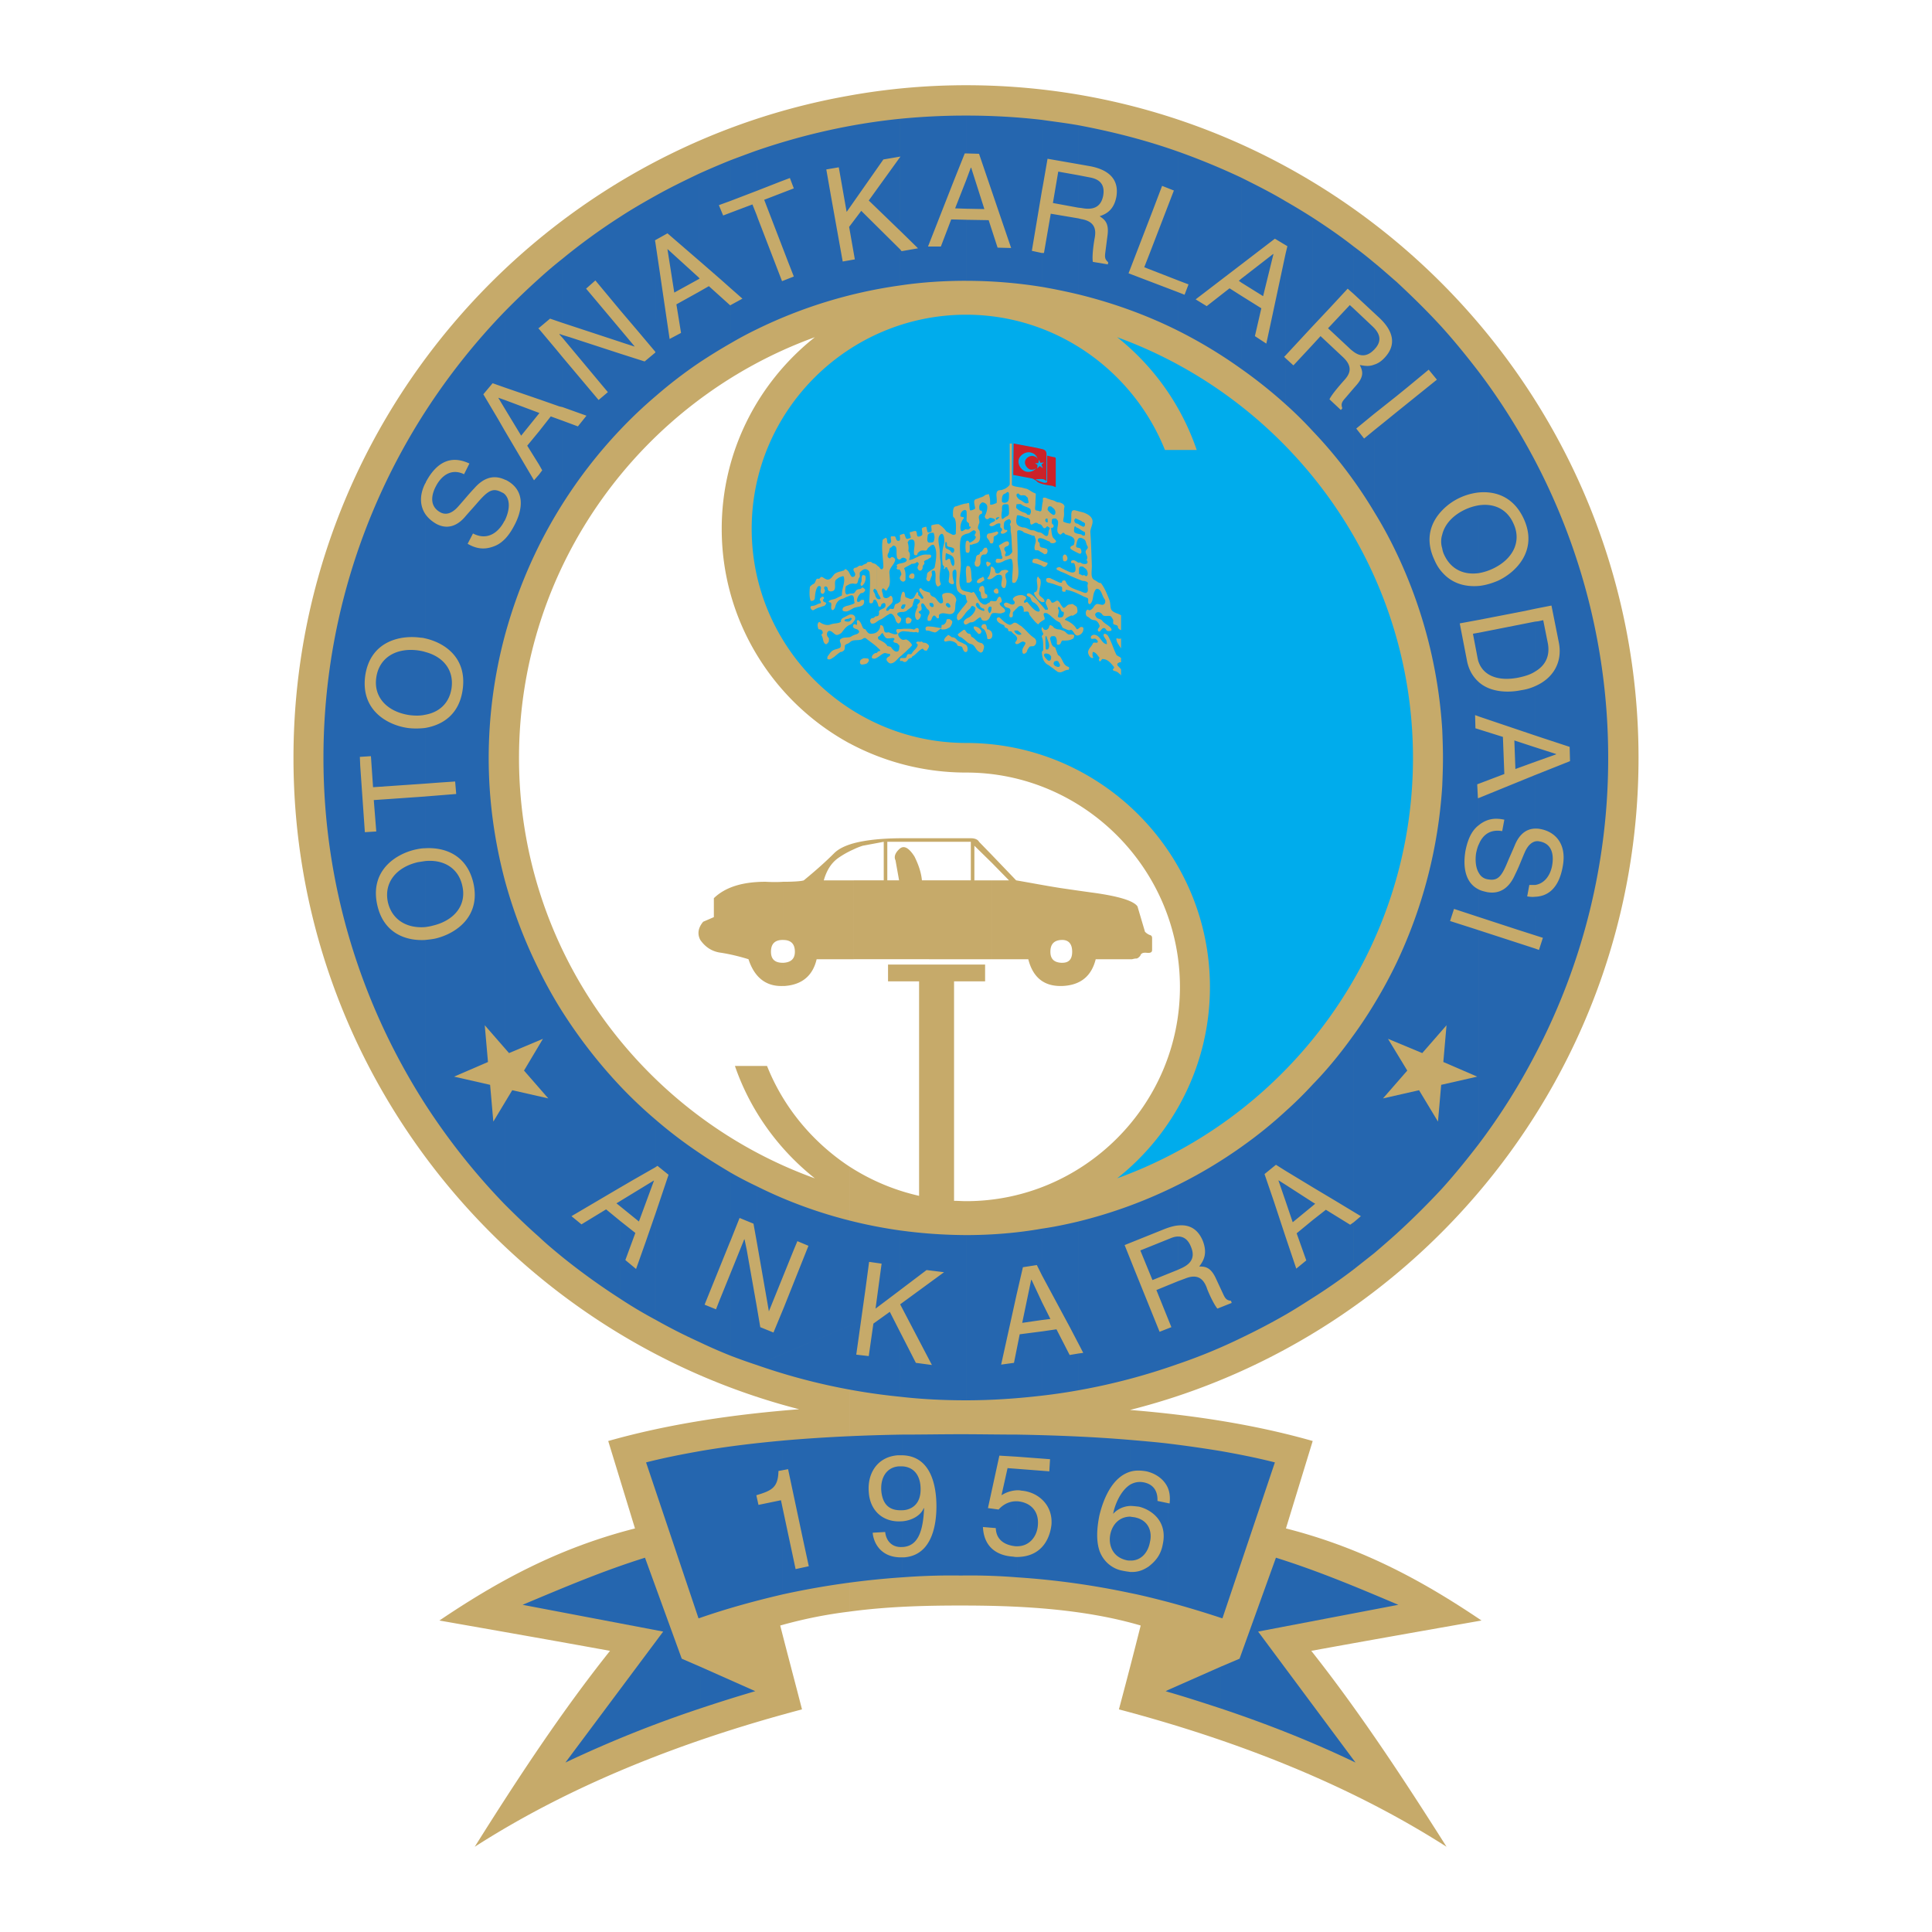
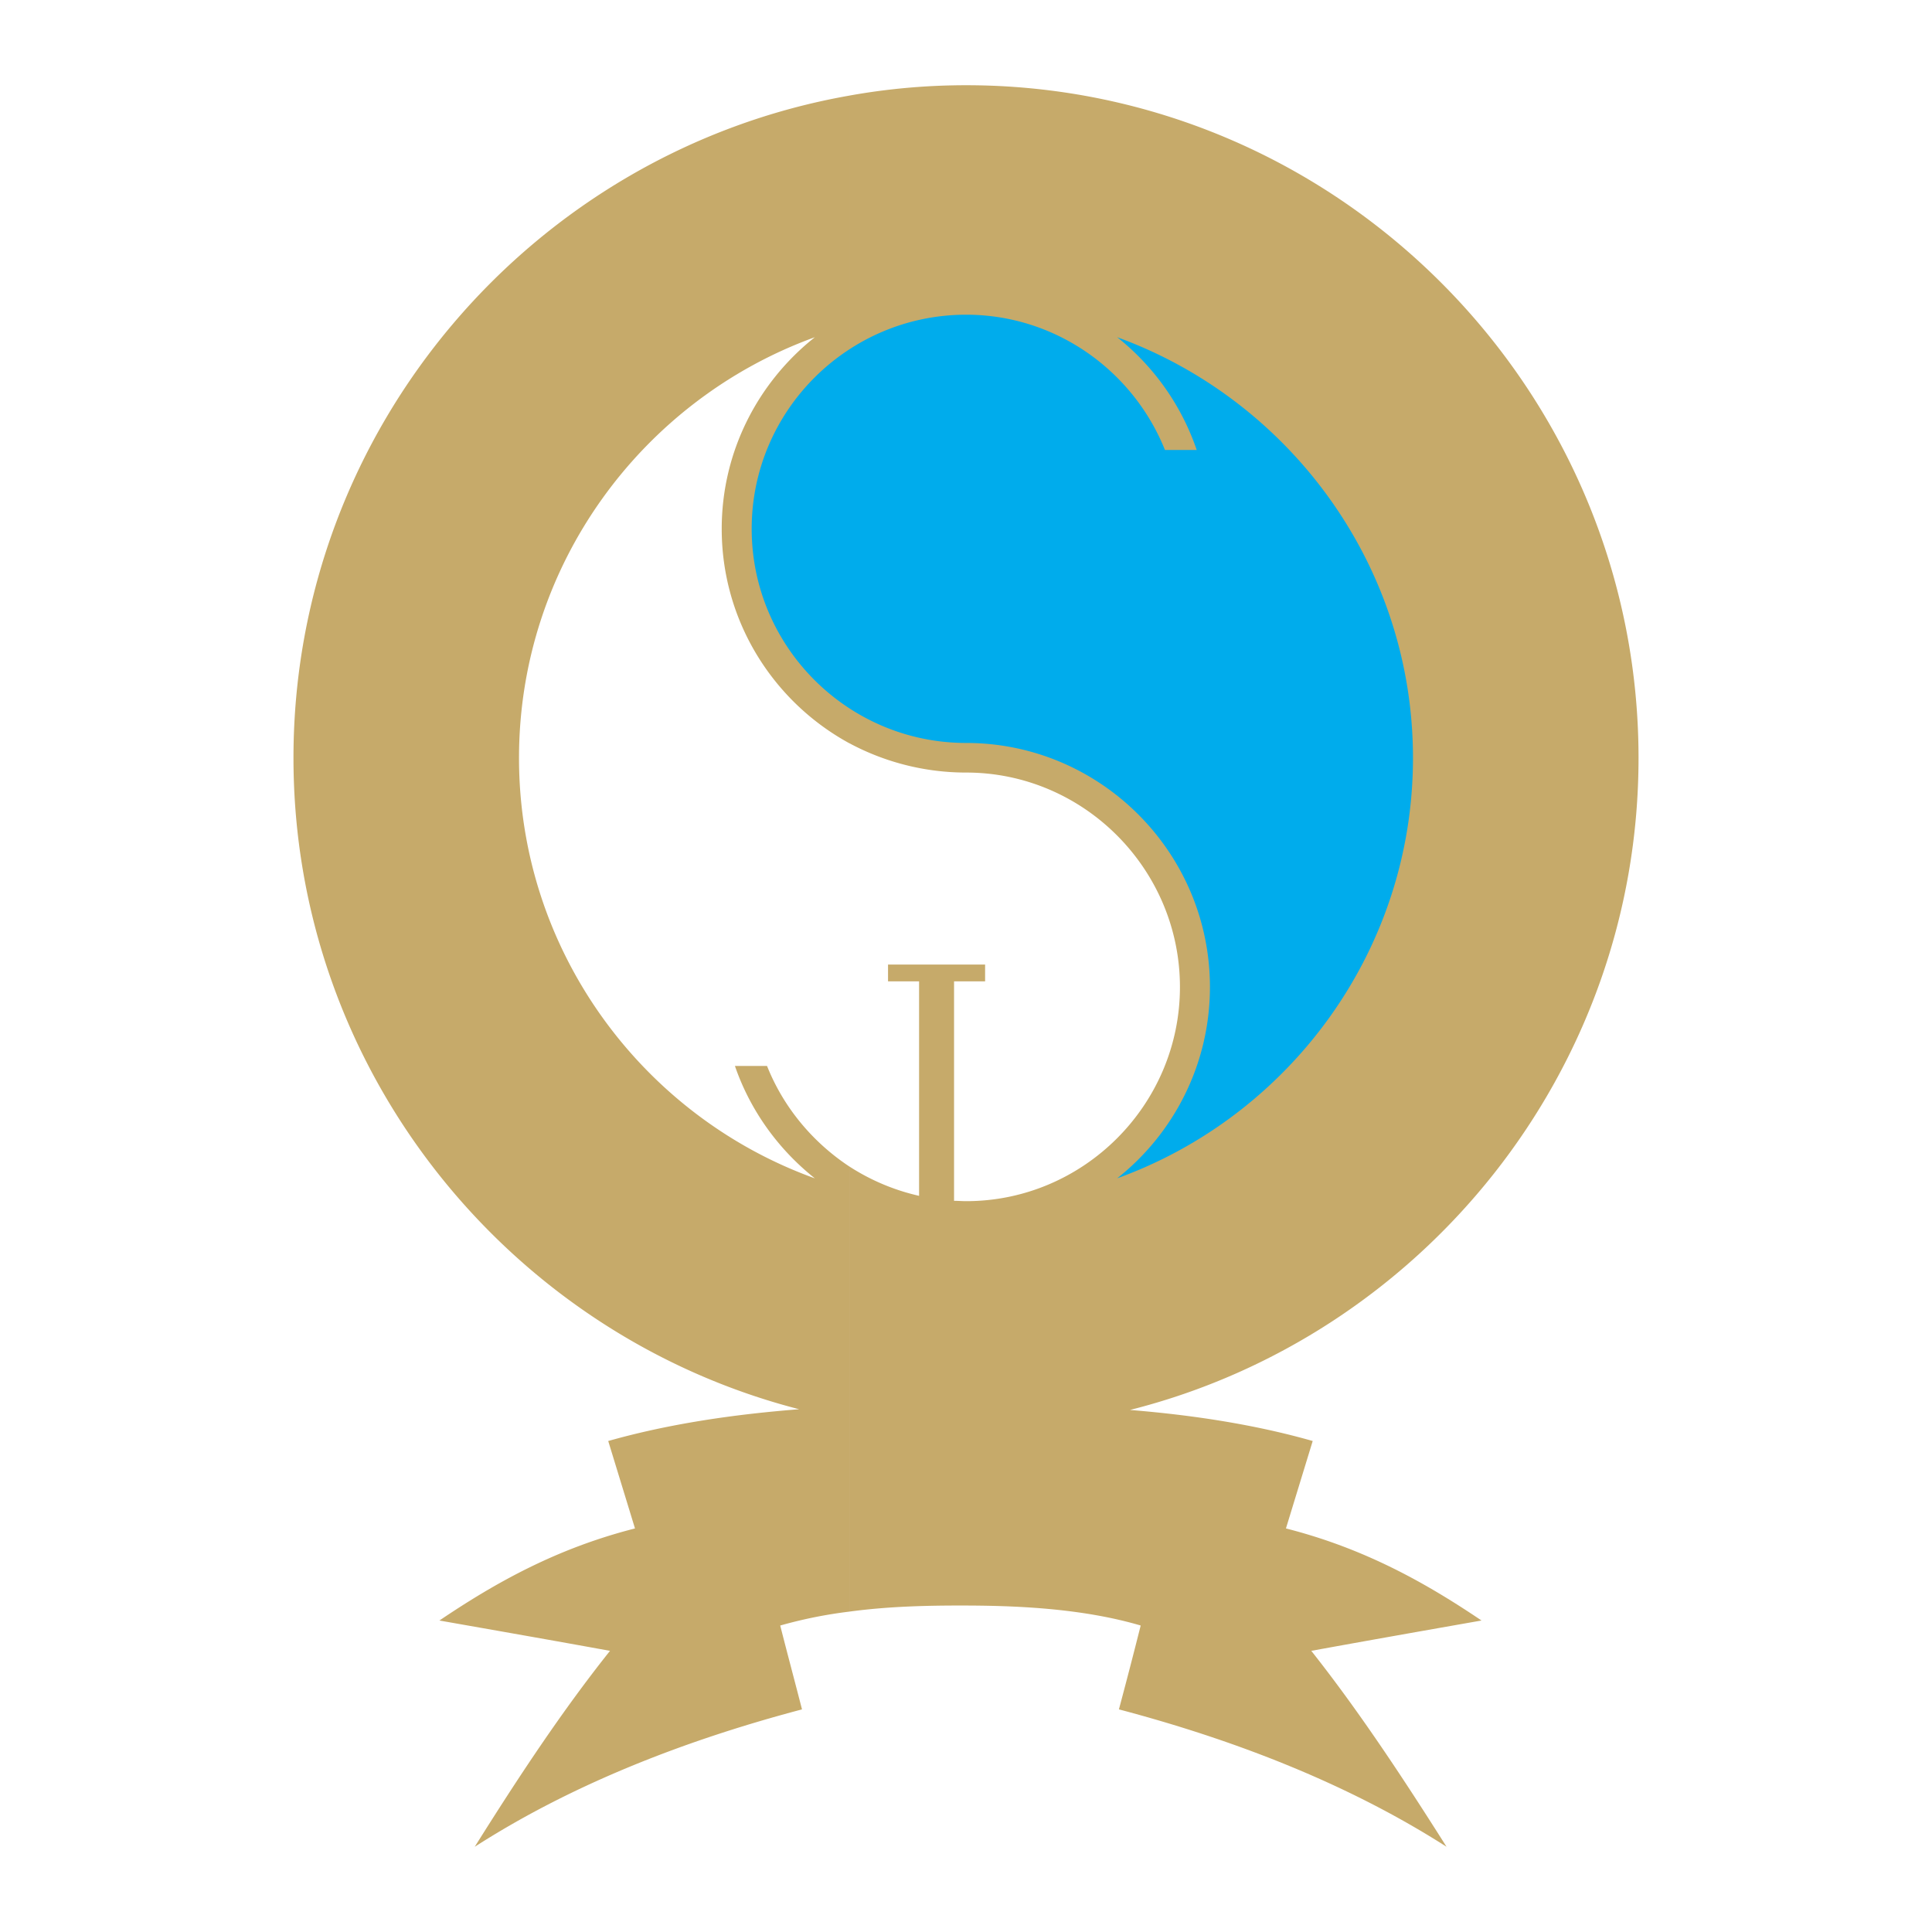
<svg xmlns="http://www.w3.org/2000/svg" width="2500" height="2500" viewBox="0 0 192.756 192.756">
  <g fill-rule="evenodd" clip-rule="evenodd">
    <path fill="#fff" d="M0 0h192.756v192.756H0V0z" />
    <path d="M84.753 160.789c3.952-.535 7.869-.605 11.109-.605 5.091 0 11.892.213 17.945 1.994a583.724 583.724 0 0 1-2.172 8.367c12.391 3.275 23.393 7.762 32.686 13.707-4.344-6.871-8.76-13.566-13.494-19.547 5.66-1.033 11.322-2.029 16.984-3.027-5.592-3.773-11.68-7.191-19.512-9.186l2.67-8.723c-5.875-1.674-12.105-2.6-18.23-3.098 29.09-7.336 50.738-33.754 50.738-65.052 0-36.958-30.158-67.116-67.081-67.116-3.987 0-7.869.355-11.643 1.032v64.624a24.652 24.652 0 0 0 11.643 2.919c11.714 0 21.327 9.614 21.327 21.399 0 11.75-9.613 21.363-21.327 21.363-.427 0-.819-.035-1.21-.035V97.91h3.098v-1.674H88.599v1.674h3.098v21.398a21.499 21.499 0 0 1-6.943-2.92v44.401h-.001zM79.732 140.6c-6.373.498-12.889 1.424-19.049 3.17l2.67 8.723c-7.833 1.994-13.922 5.412-19.512 9.186 5.661.998 11.358 1.994 17.02 3.027-4.771 5.98-9.187 12.676-13.495 19.547 9.257-5.945 20.259-10.432 32.65-13.707-.712-2.777-1.46-5.555-2.172-8.367a45.293 45.293 0 0 1 6.908-1.389v-44.4c-3.667-2.422-6.587-5.91-8.225-10.041h-3.204c1.531 4.451 4.344 8.332 7.976 11.215-17.198-6.195-29.517-22.68-29.517-41.942s12.319-35.748 29.517-41.979c-5.662 4.487-9.293 11.394-9.293 19.121 0 9.222 5.163 17.269 12.747 21.399V9.537C53.313 15.056 29.28 42.614 29.28 75.62c0 31.191 21.505 57.538 50.452 64.98z" fill="#c6aa6a" />
-     <path d="M153.15 45.961a63.685 63.685 0 0 1 7.299 29.659 63.435 63.435 0 0 1-7.299 29.624V94.633l.393.143.391-1.21-.783-.25v-3.845c1.033-.036 2.35-.57 2.777-3.098.393-2.243-.818-3.418-2.279-3.667-.178-.036-.32-.036-.498-.036v-5.341l3.49-1.389-.037-1.424-2.705-.89-.748-.249v-4.914c1.816-.783 2.742-2.385 2.385-4.308l-.746-3.739-1.639.321V45.961h-.001zm0 42.334c1.033-.142 1.566-1.104 1.709-1.958.143-.783.143-2.136-1.246-2.386a1.003 1.003 0 0 0-.463 0v4.344zm0-12.283l2.102-.748v-.036l-2.102-.677v1.461zm0-9.008c1.104-.641 1.496-1.638 1.281-2.813l-.463-2.314-.498.107-.32.036v4.984zm-5.589-29.873c2.102 2.777 3.953 5.732 5.59 8.831v14.776l-.996.213-4.594.891v-3.383c.676-.071 1.354-.285 1.922-.534 1.816-.854 3.988-3.062 2.529-6.195-1.033-2.208-2.85-2.742-4.451-2.599v-12zm5.589 68.113a62.885 62.885 0 0 1-5.59 8.865V92.817l5.59 1.816v10.611zm0-43.225v4.985c-.428.285-.996.463-1.674.605-2.029.392-3.418-.213-3.916-1.46v-3.026l5.59-1.104zm0 6.444v4.914l-5.59-1.887v-3.418c1.139.997 2.885 1.068 4.236.784a4.973 4.973 0 0 0 1.354-.393zm0 6.089v1.46l-1.959.712-.105-2.849 2.064.677zm0 2.777v5.341c-1.246.036-1.779 1.104-1.994 1.602-.248.605-.533 1.211-.783 1.816-.605 1.46-.996 1.816-1.957 1.638a1.176 1.176 0 0 1-.855-.605v-2.919c.355-.855 1.068-1.496 2.314-1.282l.213-1.14c-.854-.178-1.637-.143-2.492.499 0 .036-.035.036-.035.036v-2.706l2.527-1.032 3.062-1.248zm0 6.623c-.498.143-.818.605-1.033 1.104-.355.819-.568 1.424-.961 2.208-.498 1.14-1.352 1.994-2.777 1.745-.32-.071-.605-.142-.818-.25V91.5l3.811 1.246 1.779.569V89.47c-.285.036-.533 0-.783-.036l.213-1.14h.57v-4.342h-.001zm-5.589-5.768l2.527-.961-.143-3.703-2.385-.748v5.412h.001zm0-21.007a5.394 5.394 0 0 0 1.354-.427c1.994-.926 2.955-2.706 2.064-4.558-.641-1.424-1.959-1.994-3.418-1.78v6.765zm-3.668-24.497c1.283 1.424 2.492 2.92 3.668 4.451V49.13a6.066 6.066 0 0 0-1.922.534 5.864 5.864 0 0 0-1.746 1.246V32.68zm3.668 81.429c-1.176 1.531-2.385 3.027-3.668 4.451V78.397c.037-.926.072-1.852.072-2.777s-.035-1.887-.072-2.812V57.105c1.033 1.175 2.387 1.46 3.668 1.353v3.383l-1.922.355.711 3.667c.178.997.641 1.709 1.211 2.208v3.418l-.391-.143.035 1.317.355.107v5.412l-.178.072.07 1.388.107-.036v2.706c-.463.356-1.033.961-1.354 2.599-.248 1.496-.07 3.169 1.354 3.845V91.5l-2.492-.819-.393 1.21 2.564.819.32.107v21.292h.003zm0-63.697a5.209 5.209 0 0 0-1.389.427c-1.211.57-2.029 1.46-2.279 2.492v1.389c.037.25.107.463.215.677.676 1.424 1.957 1.994 3.453 1.78v-6.765zm0 12.711l-.605.107.463 2.421c.035.178.072.356.143.498v-3.026h-.001zm0 21.078c-.143.285-.213.57-.285.89-.105.641-.07 1.495.285 2.029v-2.919zm-8.225-56.078c1.566 1.46 3.098 2.955 4.557 4.558v18.23c-1.104 1.139-1.779 2.813-.783 4.949.215.499.463.89.783 1.246v15.702a47.923 47.923 0 0 0-4.557-17.625V41.119l4.023-3.24-.818-.997-2.066 1.709-1.139.926V28.123zm4.557 90.438a77.38 77.38 0 0 1-4.557 4.521V96.058a48.128 48.128 0 0 0 4.557-17.66v40.163zm0-65.23a2.302 2.302 0 0 0 0 1.389v-1.389zM137.092 26.2c.748.605 1.496 1.282 2.244 1.923v11.394l-2.244 1.78v-4.913c.357-.107.713-.32 1.068-.712 1.354-1.459.605-2.884-.533-3.952l-.535-.499V26.2zm2.244 96.882a112.18 112.18 0 0 1-2.244 1.959v-24.854a46.442 46.442 0 0 0 2.244-4.13v27.025zm0-81.963l-1.141.926-1.104.89v8.118a41.908 41.908 0 0 1 2.244 4.13V41.119h.001zm-2.244-6.231s.037 0 .037-.036c.889-.926.391-1.674-.037-2.137v2.173zm-2.03-10.29a39.227 39.227 0 0 1 2.029 1.602v5.021l-2.029-1.887v-4.736zm2.03 100.443l-2.029 1.602v-4.699l.713-.605-.713-.428v-17.66a44.715 44.715 0 0 0 2.029-3.062v24.852zm0-92.326c-.035-.035-.105-.106-.143-.142l-1.887-1.78v4.308c.57.427 1.283.57 2.029-.213v-2.173h.001zm0 3.668v4.913l-1.779 1.46.783.997.996-.819v8.118a46.133 46.133 0 0 0-2.029-3.098v-9.222l.25-.285c.854-.961.605-1.496.355-2.029.428.072.891.179 1.424-.035zm-6.123-14.669c1.424.925 2.777 1.851 4.094 2.884v4.736l-.605-.534-1.814 1.958-1.674 1.78V21.714h-.001zm4.093 104.929a55.479 55.479 0 0 1-4.094 2.848v-7.762l1.316-1.031 2.422 1.494.355-.248v4.699h.001zm0-95.85l-.391-.356-2.172 2.314 2.137 1.994c.141.143.283.25.426.356v-4.308zm0 7.94v9.222a44.993 44.993 0 0 0-4.094-4.95v-8.616l.783-.854 2.242 2.101c1.105 1.033.605 1.78.072 2.35-.215.25-1.176 1.317-1.424 1.852l1.139 1.068.143-.178c-.143-.392-.072-.605.285-.997l.854-.998zm0 64.517c-1.246 1.744-2.598 3.418-4.094 4.949v10.254l2.385 1.424 1.709 1.033v-17.66zm-4.093 17.055v-.355l.248.143-.248.212zm-2.707-100.229a68.222 68.222 0 0 1 2.707 1.638v10.824l-2.707 2.92V25.31l.18-.748-.18-.107v-4.379zm2.707 109.414c-.891.57-1.781 1.141-2.707 1.674v-7.762l1.068 3.17.998-.82-.961-2.705 1.602-1.318v7.761zm0-95.101l-1.924 2.065-.783-.712v4.593a37.937 37.937 0 0 1 2.707 2.67v-8.616zm0 73.81v10.254l-2.707-1.639v-5.945a37.934 37.934 0 0 0 2.707-2.67zm0 11.75l-2.707-1.746v1.639l.713 2.102 1.994-1.639v-.356zm-7.121-102.223c1.496.748 2.99 1.495 4.414 2.35v4.379l-1.066-.641-2.279 1.745-1.068.819v-8.652h-.001zm4.414 113.438a64.164 64.164 0 0 1-4.414 2.314V114.43a42.988 42.988 0 0 0 4.414-3.561v5.945l-.961-.604-1.139.926.926 2.705 1.174 3.561v7.762zm0-105.854l-1.316 6.159-.605 2.813-1.139-.748.641-2.777-1.994-1.246v7.299a48.078 48.078 0 0 1 4.414 3.525v-4.593l-.143-.142.143-.143V25.31h-.001zm0 92.893l-.676-.426h-.035l.711 2.064v-1.638zm-4.414-90.009l2.172 1.353 1.033-4.201h-.037l-3.168 2.457v.391zm-6.303-13.068a70.595 70.595 0 0 1 6.303 2.6v8.652l-4.559 3.49 1.104.676 2.279-1.78 1.176.748v7.299a47.153 47.153 0 0 0-6.303-3.81v-3.845l.641.25.393-1.033-1.033-.391V15.126h-.001zm6.303 118.353a54.303 54.303 0 0 1-6.303 2.6v-8.26l.676-.25c1.389-.57 1.889.178 2.172.891.107.355.678 1.637 1.068 2.1l1.426-.568-.072-.215c-.428-.035-.57-.213-.783-.676l-.713-1.531c-.533-1.176-1.104-1.211-1.672-1.211.426-.568.854-1.281.355-2.562-.533-1.283-1.459-1.639-2.457-1.531v-4.061a47.024 47.024 0 0 0 6.303-3.773v19.047zm0-105.677l-.25.213.25.178v-.391zm-6.303 98.876l.143-.07c.855-.355 1.674-.926 1.139-2.207-.32-.82-.818-1.033-1.281-1.033v3.31h-.001zm-9.969-114.186c3.418.641 6.764 1.496 9.969 2.635V27.98l-3.383-1.318.57-1.459 2.385-6.196-1.174-.463-.961 2.528-2.387 6.195 4.949 1.887V33c-3.133-1.566-6.48-2.777-9.969-3.632v-7.584l.285.071c1.494.249 1.494 1.175 1.352 1.923-.07.356-.283 1.745-.178 2.35l1.496.249.035-.213c-.32-.285-.355-.463-.285-.997l.215-1.674c.178-1.281-.32-1.602-.783-1.922.641-.214 1.424-.605 1.672-1.958.32-1.958-1.104-2.741-2.598-3.026l-1.211-.214v-3.881h.001zm9.969 123.586a62.312 62.312 0 0 1-9.969 2.635v-3.668l.498-.07-.498-.961v-12.143a47.597 47.597 0 0 0 9.969-3.668v4.061c-.428.035-.891.178-1.354.355l-3.986 1.602.996 2.492 2.492 6.16 1.176-.463-1.496-3.703 2.172-.889v8.26zm0-12.711c-.32 0-.605.107-.854.213l-2.92 1.176 1.211 2.955 2.562-1.033v-3.311h.001zm-9.969-102.65l.32.036c.926.178 1.922.106 2.172-1.246.248-1.424-.783-1.709-1.389-1.816l-1.104-.214v3.24h.001zm-3.633-8.759c1.246.178 2.422.32 3.633.534v3.881l-3.062-.534-.463 2.67-.107.57v-7.121h-.001zm3.633 126.755a58.148 58.148 0 0 1-3.633.533v-6.408l1.461-.213 1.316 2.562.855-.143v3.669h.001zm0-121.236l-1.994-.356-.533 3.133 2.527.463v-3.24zm0 4.308v7.584a59.126 59.126 0 0 0-3.633-.747v-3.383h.215l.676-3.917 2.742.463zm0 100.086c-1.211.285-2.387.535-3.633.713v4.629l2.814 5.232.818 1.568v-12.142h.001zm-3.633 9.828v-1.816l.855 1.709-.855.107zM96.396 11.531c2.563 0 5.091.142 7.548.427v7.122l-.996 5.946.996.214v3.383a47.583 47.583 0 0 0-7.548-.606v-6.088l2.243.036.891 2.742 1.352.036-.924-2.706-2.279-6.694-1.282-.036v-3.776h-.001zm7.547 127.715c-2.457.285-4.984.463-7.548.463v-16.484c2.563 0 5.128-.213 7.548-.641v4.629l-.498-.998-1.389.215-.641 2.777-1.531 6.941 1.281-.178.57-2.848 2.207-.285v6.409h.001zm0-9.363l-1.031-2.207-.037.035-.889 4.271 1.957-.283v-1.816zM96.396 20.824l1.815.035-1.317-4.13h-.035l-.463 1.246v2.849zm0 118.885c-2.243 0-4.415-.105-6.587-.355v-6.445l1.567 3.062 1.602.215-3.169-6.053 4.379-3.205-1.744-.215-2.635 1.994v-5.945a49.87 49.87 0 0 0 6.587.463v16.484zM89.809 11.851a66.785 66.785 0 0 1 6.587-.32v3.774h-.142l-1.068 2.67-2.599 6.623h1.282l1.033-2.706 1.495.035v6.088c-2.243 0-4.45.143-6.587.463v-3.596l.143.178 1.638-.285-1.781-1.745v-7.37l.036-.071-.036.036v-3.774h-.001zm6.587 6.124l-1.104 2.813 1.104.036v-2.849zm-6.587 121.379a61.839 61.839 0 0 1-14.313-3.168v-5.875l.356 2.1 1.317.535 1.033-2.492 2.457-6.16-1.104-.463-.356.854-2.492 6.16v-.035l-.178-1.033-1.032-5.91v-5.518c4.415 2.207 9.257 3.701 14.313 4.414v5.945l-2.457 1.852.605-4.486-1.247-.178-.356 2.67-.926 6.588 1.246.143.463-3.24 1.638-1.176 1.032 2.029v6.444h.001zM75.496 15.02c4.558-1.566 9.364-2.67 14.313-3.169v3.774l-1.673.284-3.667 5.234-.783-4.451-1.246.213.462 2.635 1.175 6.552 1.21-.214-.569-3.24 1.21-1.602 3.881 3.846v3.596a47.45 47.45 0 0 0-14.313 4.379V21.464l.142.392 2.386 6.195 1.175-.463-.57-1.459-2.385-6.196 2.955-1.139-.391-1.033-.855.321-2.457.961V15.02zm14.313.641l-3.133 4.344 3.133 3.026v-7.37zm0 114.472l-14.313 6.053a55.175 55.175 0 0 1-2.599-.926v-8.262l1.353-3.346h.035l.214 1.031.997 5.627v5.875l14.313-6.052zM72.896 15.981c.854-.321 1.709-.641 2.599-.961v4.023l-2.599.997v-4.059zm2.6 5.483v11.394c-.89.427-1.745.89-2.599 1.389v-3.81l1.175-.641-1.175-1.033v-7.548l2.172-.819.427 1.068zm0 96.884a35.978 35.978 0 0 1-2.599-1.354v6.764l.89-2.242 1.389.57.32 1.779v-5.517zm-2.6 16.912a50.81 50.81 0 0 1-3.169-1.389V115c1.032.711 2.101 1.354 3.169 1.994v6.764l-.107.25-2.493 6.16 1.14.463.32-.82 1.14-2.812v8.261zM69.728 17.334a83.779 83.779 0 0 1 3.169-1.353v4.059l-1.175.427.427 1.033.748-.285v7.548l-.961-.855-2.208-1.922v-8.652zm3.168 13.103l-.036.036-2.136-1.923-.997.57v7.085a57.707 57.707 0 0 1 3.169-1.958v-3.81zm-3.168-2.599l.071-.036-.071-.106v.142zm0 106.033a55.56 55.56 0 0 1-4.344-2.209v-10.539l1.317-3.916-1.104-.891-.214.143v-4.771A44.916 44.916 0 0 0 69.727 115v18.871h.001zM65.383 19.542c1.389-.783 2.849-1.495 4.344-2.207v8.652l-3.133-2.707-1.211.676v-4.414zm4.345 8.154l-3.133-2.849v.036l.677 4.308 2.457-1.353v-.142h-.001zm0 1.424l-2.244 1.246.463 2.849-1.139.605-1.033-7.014-.392-2.635V39.553a45.372 45.372 0 0 1 4.344-3.347V29.12h.001zm-4.345 102.542a43.952 43.952 0 0 1-3.525-2.1V121.8l1.531 1.211-.997 2.705 1.068.891.961-2.707.961-2.777v10.539h.001zm-3.525-110.02c1.14-.747 2.315-1.424 3.525-2.101v4.415l-.035.036.035.178v10.931l-1.709-2.029-1.816-2.136v-9.294zm3.525 13.53v4.38a44.943 44.943 0 0 0-3.525 3.347v-7.62l2.457.784 1.068-.891zm0 76.516v4.771l-2.243 1.281-1.282.748v-10.146a44.931 44.931 0 0 0 3.525 3.346zm-3.525 8.652l1.887 1.531 1.496-4.059v-.035l-3.383 2.064v.499zm0-86.236l.427.143.997.32h.036l-1.46-1.745v1.282zm0 95.458a66.425 66.425 0 0 1-5.732-4.131V100.97a49.871 49.871 0 0 0 5.732 7.371v10.146l-4.842 2.85.997.818 2.457-1.496 1.389 1.141v7.762h-.001zM56.126 25.808a60.614 60.614 0 0 1 5.732-4.166v9.293l-2.457-2.955-.926.819.569.676 2.813 3.347v1.281l-5.732-1.887v-6.408h.001zm5.732 9.471l-5.02-1.638-.712-.213v.284l3.953 4.736.569.676-.926.783-3.596-4.272v4.985l2.386.854-.855 1.068-1.531-.569v8.296a48.053 48.053 0 0 1 5.732-7.37v-7.62zm0 84.563l-.356.215.356.283v-.498zm-5.732 5.59c-.819-.676-1.602-1.316-2.35-2.029V96.77a43.997 43.997 0 0 0 2.35 4.201v24.461zm-2.35-97.63a43.155 43.155 0 0 1 2.35-1.994v6.409l-1.246-.427-1.104.925v-4.913zm2.35 5.626v.284l-.32-.356.036-.035.284.107zm0 2.207l-.676-.819-1.674-1.994v7.014l2.03.712.32.071v-4.984zm0 6.338v8.296a48.124 48.124 0 0 0-2.35 4.166V47.35l.321-.427-.321-.57v-3.311l1.175-1.496 1.175.427zm-2.35-.712v-.071h.036l-.036.071zm0 82.141c-1.175-1.033-2.314-2.137-3.418-3.24V87.797a48.573 48.573 0 0 0 3.418 8.972v26.633zm-3.418-92.324a74.426 74.426 0 0 1 3.418-3.275v4.913l-.071.036.071.071v7.014l-3.418-1.175v-7.584zm3.418 10.112v.071l-1.78 2.207-1.638-2.706v-.855l3.418 1.283zm0 1.852l-1.175 1.424 1.175 1.887v-3.311zm0 4.308l-.498.57-2.92-4.949v4.878c.071.035.107.035.178.071 1.923 1.032 1.602 2.991.748 4.558-.32.605-.641 1.032-.926 1.317v9.649a48.947 48.947 0 0 1 3.418-9.008V47.35zm-3.418 4.593v-2.635c.641.641.427 1.78 0 2.635zm0 68.219a65.41 65.41 0 0 1-7.94-10.004V93.779c.356-.036.712-.071 1.033-.143 1.958-.463 4.558-2.136 3.774-5.554-.676-2.848-2.919-3.561-4.807-3.454v-5.163l3.098-.249-.107-1.246-1.566.106-1.424.107v-5.554c1.673-.285 3.382-1.282 3.739-3.81.463-3.205-1.816-4.7-3.739-5.127V51.266c.285.427.677.748 1.104.997 1.46.783 2.492-.249 2.884-.712.428-.499.891-.997 1.317-1.496 1.033-1.175 1.496-1.389 2.35-.926a.78.78 0 0 1 .285.178v2.635s0 .035-.036.035c-.534 1.068-1.638 2.03-3.133 1.247l-.534 1.032c.748.428 1.531.641 2.528.285.32-.107.712-.285 1.175-.748v9.649a47.41 47.41 0 0 0-1.602 12.177c0 4.202.57 8.261 1.602 12.177v32.366h-.001zm-7.94-79.079v7.157a.265.265 0 0 0 .071-.143c1.531-2.884 3.418-2.278 4.344-1.852l-.534 1.068c-1.317-.641-2.279.213-2.777 1.14-.392.712-.819 1.994.427 2.67.677.356 1.318-.071 1.781-.605.605-.676.997-1.175 1.602-1.815.783-.89 1.78-1.424 3.026-.854V42.97l-.676-1.175-1.46-2.457.926-1.104 1.21.427v-7.584a65.414 65.414 0 0 0-7.94 10.006zm7.94-1.175v.855l-.641-1.068h.036l.605.213zm-7.94 52.589c.25-.036.499-.071.748-.143 2.137-.498 3.418-2.029 2.956-3.988-.392-1.78-1.887-2.635-3.703-2.457v6.588h-.001zm0-21.185c1.424-.249 2.421-1.175 2.635-2.67.25-1.816-.854-3.133-2.635-3.596v6.266zm0 38.846c-6.409-10.006-10.147-21.863-10.147-34.538 0-12.711 3.739-24.567 10.147-34.537v7.157c-.605 1.21-.499 2.243 0 3.026v12.426a2.053 2.053 0 0 0-.463-.071c-2.029-.285-5.02.356-5.519 3.81-.463 3.454 2.243 4.914 4.237 5.198.534.071 1.14.071 1.745 0v5.554l-5.198.357-.213-3.097-1.104.071.036.89.463 6.623 1.139-.071-.249-3.133 1.567-.107 3.56-.249v5.163c-.356 0-.712.071-1.032.143-1.958.463-4.522 2.136-3.739 5.554.641 2.813 2.884 3.561 4.771 3.454v16.377h-.001zm0-45.113c-.213-.071-.427-.106-.641-.143-2.207-.32-3.952.677-4.237 2.706-.285 1.994 1.139 3.418 3.312 3.739.569.071 1.104.071 1.566-.036v-6.266zm0 20.865c-.249.036-.463.071-.712.107-2.172.499-3.454 2.065-2.991 4.059.427 1.709 1.887 2.563 3.703 2.421V85.91zM121.746 166.307l1.924-.818 3.631-10.076c4.201 1.316 8.012 2.92 12.213 4.699l-13.992 2.67 9.719 13.068c-4.379-2.102-8.9-3.881-13.494-5.412v-4.131h-.001zm0-4.912c.072.035.143.035.215.07l5.234-15.561c-1.816-.463-3.633-.818-5.449-1.139v16.63zm-5.234 7.226l5.234-2.314v4.131c-1.744-.57-3.488-1.139-5.234-1.639v-.178zm5.234-23.855v16.629a96.562 96.562 0 0 0-5.234-1.568v-9.861l.18.035c.07-.641 0-1.139-.18-1.566v-4.416c1.746.213 3.49.461 5.234.747zm-5.447 23.963l.213-.107v.178c-.071-.036-.141-.036-.213-.071zm.213-24.711v4.416c-.426-.961-1.352-1.461-2.135-1.639-.605-.105-1.141-.105-1.604.035v-3.168c1.247.108 2.493.213 3.739.356zm0 5.947l-1.031-.215c.035-.889-.32-1.637-1.354-1.852-.533-.105-.961 0-1.354.215v2.135c.25 0 .535.037.855.072 1.211.285 2.883 1.424 2.385 3.738-.178.996-.641 1.639-1.424 2.244-.498.32-.996.568-1.816.533v2.102c1.246.248 2.492.568 3.738.889v-9.861h.001zm-3.739 5.732v-4.381c.143.037.285.037.463.072 1.496.32 1.709 1.602 1.496 2.457-.212 1.175-.996 1.887-1.959 1.852zm0-12.035v3.168c-1.814.535-2.705 2.742-3.098 4.416-.248 1.281-.32 2.492.037 3.525.463 1.209 1.459 1.779 2.207 1.922.32.072.605.107.854.143v2.102a78.858 78.858 0 0 0-11.287-1.566v-2.031c2.707-.035 3.312-2.207 3.42-3.24.143-2.029-1.426-3.275-3.027-3.381-.143-.037-.25-.037-.393-.037v-2.135l3.205.248.072-1.211-3.277-.248v-2.207c3.741.069 7.514.212 11.287.532zm0 4.451c-1.031.641-1.566 2.135-1.709 2.883v.037c.32-.357.891-.748 1.709-.785v-2.135zm0 3.203c-1.068 0-1.779.748-1.994 1.746-.213 1.031.18 2.277 1.604 2.598.143.037.248.037.391.037v-4.381h-.001zm-11.287 2.955c1.211 0 1.994-.961 2.066-2.135.107-1.426-.783-2.244-2.029-2.352h-.037v4.487zm0-11.142v2.207l-1.779-.107-1.139 5.234 1.066.143c.5-.57 1.176-.855 1.852-.82v4.486h-.143c-1.104-.105-1.957-.641-1.992-1.814l-1.283-.107c.107 2.244 1.709 2.885 3.027 2.955.143.035.285.035.391.035v2.031a58.614 58.614 0 0 0-5.625-.18 63.18 63.18 0 0 0-5.839.18v-1.994h.178c3.418-.25 3.275-4.771 3.204-5.84-.106-1.496-.605-4.273-3.382-4.344v-2.064c1.958 0 3.881-.037 5.839-.037 1.852-.001 3.739.036 5.625.036zm0 3.418l-.961-.072-.605 2.707c.393-.25.891-.463 1.566-.5v-2.135zm-11.464 7.797h.071c1.353-.107 1.994-1.281 2.101-3.846l-.036-.035c-.285.748-1.21 1.246-2.136 1.316v2.565zm0-3.668h.071c.641-.035 1.887-.428 1.745-2.385-.071-1.033-.605-1.924-1.816-1.994v4.379zm0-7.547v2.064h-.427c-2.065.143-3.062 1.816-2.92 3.631.107 1.959 1.496 3.098 3.312 2.955h.036v2.564c-.961.07-1.602-.535-1.709-1.496l-1.246.072c.071.961.783 2.527 2.955 2.457v1.994a81.691 81.691 0 0 0-11.963 1.709v-8.725l1.317 6.195 1.317-.285-.57-2.635-1.496-7.049-.569.107v-2.957c3.988-.353 7.976-.531 11.963-.601zm0 3.168h-.32c-1.175.07-1.852 1.033-1.78 2.385.142 1.852 1.282 2.029 2.101 1.994v-4.379h-.001zm-11.963-2.565v2.957l-.392.07c-.036 1.674-.677 1.959-2.208 2.422l.214.961 2.243-.463.143.676v8.725c-2.742.641-5.483 1.389-8.153 2.314v-16.629c2.705-.462 5.411-.783 8.153-1.033zm-8.153 26.706v-4.131l5.447 2.422a155.312 155.312 0 0 0-5.447 1.709zm0-25.672v16.629c-.072.035-.143.035-.214.07l-5.234-15.561c1.816-.463 3.631-.818 5.448-1.138zm0 21.541l-1.888-.818-3.667-10.076c-4.202 1.316-7.976 2.92-12.213 4.699l14.029 2.67-9.756 13.068a118.302 118.302 0 0 1 13.495-5.412v-4.131z" fill="#2566af" />
-     <path fill="#c6aa6a" d="M137.982 109.588l2.422-2.777-1.924-3.168 3.418 1.423 2.422-2.777-.32 3.666 3.383 1.461-3.596.818-.32 3.668-1.889-3.132-3.596.818zM54.702 109.588l-2.421-2.777 1.887-3.168-3.383 1.423-2.421-2.777.321 3.666-3.383 1.461 3.596.818.321 3.668 1.887-3.132 3.596.818z" />
    <path d="M96.396 74.125c13.388 0 24.319 10.931 24.319 24.354 0 7.727-3.633 14.635-9.258 19.084 17.162-6.195 29.516-22.68 29.516-41.942s-12.354-35.748-29.516-41.979a24.445 24.445 0 0 1 7.939 11.251h-3.168c-3.17-7.904-10.896-13.494-19.833-13.494-11.785 0-21.399 9.578-21.399 21.363.001 11.785 9.615 21.363 21.4 21.363z" fill="#00acec" />
-     <path d="M111.635 62.731c.035.071.143.107.213.143v-1.495l-.213-.107v1.459zm0 4.451v-.641c.07.071.143.142.213.249v.605a.61.61 0 0 0-.213-.213zm0-1.068v-.605c.035 0 .07.036.107.071.035 0 .07.036.105.071v.427h-.105c-.037 0-.072 0-.107.036zm0-1.745v-.641h.07c.037 0 .072 0 .143-.036v.997c-.071-.106-.143-.213-.213-.32zm-3.561-10.61c.07.035.143.071.178.142.107.107.107.392.25.605.105.178-.107.32-.178.463-.072.285.283.534.105.854-.07.071.072.107.072.249 0 .071 0 .143-.072.143-.07.071-.213.071-.355.036v.32c.107.071.213.143.285.213.143.143.248.57.07.677-.105.107-.178-.106-.285-.071h-.07v.57c.107 0 .178 0 .213.036.143.036.285.107.25.249-.107.25.07.534-.035.784-.107.178-.25.142-.428.071v.392c.143.071.285.106.428.178.143.071 0 .391.105.534 0 .036.107.107.18.036.32-.32.213-.854.426-1.246.037-.071.107-.249.25-.249.428.035.463.641.713.997.141.142.141.463-.072.57-.178.106-.498-.107-.711-.036-.285.142-.25.427-.643.605-.143.036-.213-.142-.32 0-.143.107-.143.57.072.641.285.143.285.321.711.356.25.036.428.32.5.57 0 .143-.143.213-.18.356-.035.107.072.32.25.143.072-.071.143-.25.32-.285.213-.035.25.25.393.285.105.035.213 0 .283 0 .107 0 .143-.107.107-.178-.143-.356-.676-.499-.926-.855-.143-.178-.428-.142-.568-.321-.037-.035-.18-.249-.107-.355.213-.32.605-.107.711.106.215.249.748-.035.891.214.285.427.143.285.178.641.037.178.428.107.463.32 0 .107.037.178.107.214v-1.46c-.285-.106-.605-.213-.748-.427-.143-.285-.07-.534-.178-.926-.213-.534-.463-1.211-.818-1.674-.035-.106-.143-.071-.25-.106-.213-.107-.07-.071-.463-.285-.428-.213-.213-.997-.248-1.495-.037-1.068-.072-2.243-.143-3.24-.037-.428.391-.961.143-1.389-.143-.285-.463-.463-.855-.605v.961c.07.036.107.036.107.071.035.036.105.071.07.107 0 .071 0 .214-.07.249-.037.036-.072.036-.107.036v.463c.035 0 .07.036.107.036.105.036.105.356 0 .392h-.107v.318h-.001zm3.561 9.969v.641c-.143-.214-.25-.392-.25-.641 0-.107.107 0 .25 0zm0 1.78c-.107-.071-.213-.106-.25-.178-.32-.641-.463-1.246-.818-1.851-.07-.143-.32-.321-.428-.214-.143.143.143.427.25.641 0 .107.107.427 0 .356-.498-.071-.605-.854-1.176-.926-.213-.036-.463.143-.355.356.072.107.285 0 .428.036.07.036.213.143.248.285 0 .035-.035.071-.07.106-.143.036-.355-.071-.428.071-.105.285-.391.463-.463.783-.07.25.178.677.393.677 0 0 .143 0 .105-.071-.07-.106-.07-.143-.07-.32 0-.071 0-.214.07-.214.322.071.463.392.643.605 0 0-.107.107-.072.178.072.392.285-.071.32-.071.535-.036.891.427 1.176.783.105.178-.393.285.143.427a.729.729 0 0 1 .355.214v-.641a5.397 5.397 0 0 0-.107-.107c-.105-.143-.07-.249.107-.32v-.605h-.001zm-3.561-2.67v-.178c.035.071.035.107 0 .178zm-1.816-9.542c.037 0 .072.035.107.035.25.107.713.178.818.499.072.178 0 .32-.035.499-.035.107-.25.107-.32.214-.07.071-.035.213.035.249.25.178.498.285.783.427.107.036.143.036.178 0 .143-.106.037-.392-.035-.499-.035 0-.107-.071-.213-.071-.107 0-.215-.071-.215-.143.037-.25.072-.534.215-.748.105-.143.32-.107.498 0v-.321c-.035 0-.107-.035-.178-.107-.25-.071-.463-.071-.641-.178-.178-.106-.072-.427-.072-.569l.072-.071c.07-.035.07.107.143.107.283.107.463.285.676.392v-.463c-.07 0-.143-.071-.25-.107-.178-.071-.248-.213-.426-.213-.143-.036-.215-.178-.215-.321 0-.071.037-.106.072-.106v-.071h.07c.215.071.32.143.498.214.107.035.107.106.215.142h.035v-.961c-.285-.071-.57-.143-.818-.213-.215-.036-.32.071-.32.143-.107.213 0 .783-.107 1.104-.07.143-.178.036-.355.036.035 0-.072-.036-.215-.071v1.172zm1.816 2.955c-.107 0-.178-.071-.25-.107-.07-.071-.213.036-.283-.036-.18-.107-.357-.285-.605-.178-.072 0-.072.107-.072.213.035.071.285 0 .32.071.107.214.215.783 0 .854-.213.143-.568-.036-.926-.213v.356h.037c.463.249.996.463 1.529.676.107.036.18.071.25.071v-.57c-.035 0-.107.036-.107.036-.105-.142-.32-.106-.32-.213.035-.214-.07-.605.143-.677.072-.035.143 0 .25 0h.035v.036-.319h-.001zm0 2.848v.392c-.57-.285-1.139-.57-1.709-.641-.07-.036-.035.143-.07.178h-.037v-1.104a.366.366 0 0 1 .107.178c.213.499.855.676 1.354.854.105.037.248.108.355.143zm0 3.561v.249c-.07.285-.355.499-.605.499-.32-.036-.355-.534-.641-.57-.035 0-.107.071-.143.036-.107 0-.285-.071-.428-.143v-.89a.115.115 0 0 0 .072.035c.428.178.854.463 1.068.854.143.178.32-.214.498-.178.109.001.179.037.179.108zm-1.816 4.237v-.57a.747.747 0 0 0 .357.214c.07 0 .07.285-.037.285-.105 0-.213.035-.32.071zm0-2.991c.285 0 .535-.036.783-.178.072 0 .215-.356.072-.392-.428-.107-.428.106-.748-.214-.035-.035-.07-.071-.107-.106v.89zm0-2.136v-1.175c.143-.107.285-.285.428-.285.072 0 .32-.071.355-.036.18.142.428.213.428.427.035.178.072.392-.07.499-.037.036-.535.356-.428.213.107-.106-.641.214-.676.356l-.037.001zm0-5.769v-.676c.107.036.178.107.215.25.07.142 0 .356-.107.391-.001.035-.071.035-.108.035zm-.426-2.67c.105-.071.178-.178.248-.178.072 0 .143.072.178.143v-1.175c-.07-.036-.178-.071-.178-.106 0-.25.035-.285.072-.534.035-.321-.037-.534.035-.854.07-.143-.072-.285-.143-.356l-.213-.106v3.166h.001zm.426 3.525l-.426-.214v.392c.213.071.391.143.426.178v-.356zm0 1.068c-.035-.036-.07 0-.213 0-.072 0-.072.214-.143.214h-.07v.356c.213.071.105.285.141.463.037.071.18.107.285.071v-1.104zm0-2.599v.676c-.07 0-.143 0-.178-.071-.035-.178-.107-.463.072-.57l.035-.036h.071v.001zm0 5.27v2.136c-.143-.036-.248-.106-.285-.178a.565.565 0 0 0-.141-.249v-.713h.07c.178-.035.285-.32.213-.534 0-.036-.07 0-.143-.036-.07-.036-.105-.143-.141-.214v-.497c.07.106.141.213.248.32.036.036.109 0 .179-.035zm0 2.421v.89h-.178c-.143-.036-.178.107-.248.249v-1.317c.178.071.32.107.426.178zm0 3.311v.57c-.143.071-.285.143-.426.178v-1.459c.178.248.248.533.426.711zm-.819-14.491c.035.036.107.107.107.142.105.392-.25.997.105 1.282a.476.476 0 0 0 .107.071h.072v-3.168c-.107-.036-.25-.036-.393-.071v1.744h.002zm.393 4.807c0-.036-.037-.036-.072-.036-.072-.071-.178 0-.285.036h-.035v.214c.035 0 .213.071.393.178v-.392h-.001zm0 1.495c-.107 0-.25-.071-.393-.143v.392c.143.036.248.107.393.107v-.356zm0 2.172v.498c-.037-.106-.072-.213-.18-.249 0-.036 0 0-.07 0 0 0-.035.071-.035.143.178.249.035.499 0 .783 0 .036 0 .036.035.071.07.071.178.071.25.035v.713c0-.072-.037-.107-.072-.178 0 0-.178-.107-.32-.178v-2.029h.035c.177.035.25.213.357.391zm0 2.528v1.317c0 .036-.037.071-.072.107-.072.071-.25.107-.32 0v-1.495c.142.035.285.035.392.071zm0 2.777v1.459c-.107 0-.25 0-.357-.071 0-.036-.035-.036-.035-.036v-.463c.035.036.107.036.143.036 0 0 .105 0 .105-.036.18-.143-.035-.32-.105-.534 0 0-.035 0-.143-.035v-.891c.07.178.107.32.143.32.105.073.212.144.249.251zm-.926-11.429c.143.036.32 0 .391-.071 0 0 .072-.036.072-.107-.037-.142-.215-.249-.32-.392-.072-.142-.107-.32-.143-.569v1.139zm0-1.531c.07 0 .143.035.143-.036 0 0 .07-.071.07-.107.035-.178-.178-.213-.178-.356 0-.142 0-.285.035-.356.072-.071.178-.071.285-.071.07 0 .143.036.178.107v-1.745c-.035-.036-.107-.036-.143-.071-.107-.071-.248-.107-.391-.143v.677c.07.036.105.106.178.142.178.143.285.392.178.605-.035.071-.143.071-.213.071-.037-.036-.072-.071-.143-.107v1.39h.001zm.533 3.988c-.035.036-.035.142 0 .178v.036-.214zm0 1.353c-.178-.071-.355-.178-.533-.249v.463c.178.035.355.106.533.178v-.392zm0 1.922v2.029a.54.54 0 0 1-.143-.106c-.143-.107-.248-.214-.391-.321v-1.424c.035 0 .07.036.07.036.109.035.394-.178.464-.214zm0 2.849V63.906c-.07-.427-.178-.463-.463-.427h-.07v-1.068c.178.071.213.249.355.285.071.035.108.035.178.071zm0 2.278c-.07-.178-.143-.427-.178-.463-.072 0-.143-.071-.213-.106-.037-.071-.107-.143-.143-.25v2.35c.178.106.32.249.533.392v-.463c-.178-.036-.32-.178-.32-.32 0-.107.107-.214.107-.214.07 0 .143-.035.213-.035v-.891h.001zm-.96-9.933c.035-.036.035-.071.035-.143 0-.036 0-.071-.035-.143v.286zm0-1.175c.07.036.143.071.213.071.035 0 .072.107.107.142.035 0 .07.036.107.036v-1.14c0-.106-.037-.213-.037-.356 0 0 .037 0 .037-.035v-1.389a1.69 1.69 0 0 1-.357-.356c-.07-.071 0-.32.107-.392h.107c.07 0 .105 0 .143.036v-.677c-.143-.035-.285-.106-.428-.143v1.994l.035.036c0 .107.072.356-.035.356v.392h.035c.107.071.285.178.213.25-.178.249-.07.534-.213.676l-.035.036v.463h.001zm.427 3.81c-.107-.071-.25-.107-.393-.071h-.035v.392a.269.269 0 0 0 .178.071c.07.035.178.035.25.071v-.463zm0 2.349v1.424a1.656 1.656 0 0 0-.428-.32v-.356c.035 0 .07 0 .07-.107 0-.071-.035-.107-.07-.178v-.783c.035 0 .035-.036.07-.036.179 0 .286.214.358.356zm0 2.315v1.068c-.072.071-.143.178-.143.213.035.178.105.392.143.534v2.35c-.107-.071-.215-.178-.357-.25-.035 0-.035-.036-.07-.036v-.463l.035.036a.498.498 0 0 0 .143.072.274.274 0 0 0 .143-.072c.07-.071.07-.213.07-.356a.503.503 0 0 0-.355-.285h-.035v-.427h.07c.25-.32.072-.712-.07-1.068v-.926c.035-.035.107-.071.143-.143.07-.106.035-.285.178-.285.068.002.068.038.105.038zm-.427-6.089v-.178h.035v.071c0 .036 0 .072-.035.107zm-.749-1.317c.143.071.32.178.463.285.07.036.143-.036.213-.036.037-.036.072-.071.072-.142v-.285a.076.076 0 0 0-.072-.071 3.097 3.097 0 0 0-.533-.143c-.072-.035-.107-.106-.143-.178v.57zm0-1.317c.248 0 .533.142.748.249v-.463h-.143c-.213-.107-.357-.321-.605-.356v.57zm.749 3.987c-.072.035-.107.106-.107.178s.035.178.107.214v-.392zm0-7.94c-.035-.035-.035-.035-.072-.035-.035-.036-.248-.071-.32-.036-.07.071-.035.249-.035.356-.072.178-.107.712-.143.854 0 .106-.07.143-.178.143v1.282c.248.036.32.391.428.391.07.036.178-.035.213-.071s.072-.107.107-.107v-.392c-.178 0-.25-.249-.143-.356l.143-.036c-.072-.107-.035-.036 0 0v-1.993zm0 6.409v.178c-.072.178-.285.285-.393.213s-.213-.142-.355-.178v-.499c.248.108.498.215.748.286zm0 3.632v.783c-.035-.143-.107-.249-.143-.356-.035-.071.07-.321.143-.427zm0 1.068c-.035-.036-.107-.036-.143.035 0 0-.25-.32-.605-.712v1.958c.143-.107.248-.178.428-.285.178-.071-.035-.356-.035-.534 0-.071.035-.143.141-.143.072 0 .143 0 .215.036v-.355h-.001zm0 1.958v.926c-.035-.071-.035-.178-.072-.249H104.302c0 .427 0 .854.035 1.246 0 .071.07.107.143.071v.427c-.072-.036-.215-.036-.285.036-.107.178.143.427.285.569v.463c-.393-.285-.5-.676-.535-1.21 0-.142.18-.178.143-.285-.035-.427.037-.854-.143-1.246-.035-.178.18-.214.143-.321-.07-.178-.248-.462-.143-.605.035-.036.035-.107.072-.036.106.25.284.321.462.214zm-.749-2.848v-.535c.143.143.32.25.393.356.07.071.141.285.035.285-.035 0-.18.036-.25 0-.035-.035-.107-.07-.178-.106zm0-1.21v-.997c.035 0 .07.035.07.106.073.285.001.605-.07.891zm-1.709-5.733c.07.036.107.071.107.107.32.107.604.213.889.32.107 0 .178 0 .215.071.035.178.105.285.105.427 0 .285-.178.534-.105.854 0 .178.283.071.391.143.037 0 .072.036.107.071v-.57-.178c0-.142-.178-.178-.178-.32 0-.071 0-.178.07-.213.037 0 .072-.036.107-.036v-.57h-.035c-.32-.036-.393-.214-.713-.214-.213 0-.32-.106-.498-.178a.99.99 0 0 0-.463-.107v.393h.001zm1.709-1.994c-.035 0-.07-.036-.107-.036-.07-.035-.285-.035-.32-.106-.07-.143 0-.392 0-.641 0-.392.035-.605.035-.962 0-.035-.105-.071-.105-.071-.285-.107-.535-.321-.783-.427-.18-.036-.285-.071-.428-.107v.748c.143 0 .32 0 .391.143.072.036.143.107.143.178 0 .178.143.428 0 .463-.213.071-.355-.035-.533-.178v.392c.32.178.641.214.783.392.07.178.07.356-.035.499-.037.071-.072.071-.072.071-.07-.036-.143 0-.213-.036-.035-.036-.072-.106-.107-.106-.107-.072-.248-.107-.355-.143v.427c.178.071.32.143.463.143a.411.411 0 0 1 .285.249c0 .143 0 .428.143.428.178-.036.32-.214.463-.178.178 0 .178.143.355.143v-1.285h-.003zm0 4.842v.499c-.215-.107-.463-.143-.678-.214-.105-.071-.035-.356.107-.392.143 0 .25-.036.355 0l.216.107zm0 1.888v.997c0 .142-.035.285-.07.427 0 .107.035.178.07.249v.535c-.215-.178-.498-.499-.57-.784 0-.035.035-.071.072-.071.07-.071.105-.035.143-.071.32-.427-.072-1.033.141-1.46l.037-.036h.035c.035.107.107.142.142.214zm0 2.42c-.428-.57-1.104-1.246-1.281-.854-.072.106.178.214.32.285.105.107.105.392.32.499.285.107.533.427.641.748.035.035-.035.178-.107.178-.391 0-.818-.605-1.139-.961-.035-.071-.285.214-.32 0 0-.213.213-.213.213-.391.035-.107-.143-.214-.248-.25-.037 0-.072-.035-.107-.035v1.139c.107.107.143.321.107.499 0 .036.355-.036.426 0 .037 0 .143.143.143.285 0 .035.818 1.104.926.961.037-.071.072-.106.107-.142v-1.961h-.001zm-1.709 4.985v-.392c.07-.214.248-.392.285-.57.035-.071-.037-.107-.072-.107-.07-.071-.143-.071-.213-.071v-1.424c.428.356.676.748 1.174 1.068a.465.465 0 0 1 .18.463c0 .143-.143.32-.285.356-.143 0-.32 0-.393.071-.07.107-.178.25-.213.356 0 .143-.215.356-.355.321-.037.001-.072-.035-.108-.071zm-.605-7.192c.355-.605.107-1.496.107-2.208.035-.926-.037-1.852-.037-2.706 0-.213.32-.143.463-.071.037 0 .037.036.072.036v-.392c-.215-.071-.393-.107-.498-.249-.072-.036-.072-.107-.107-.178v5.768zm.605-9.293c-.035 0-.072-.036-.143-.036-.072 0-.25-.035-.463-.071v1.745h.07c.107 0 .32-.036.393 0 .035.071.107.071.143.106v-.391c-.072-.036-.143-.107-.25-.143-.143-.071-.248-.213-.32-.32-.035-.071-.07-.249.035-.285.037-.035.072-.035.107-.035h.035a.46.46 0 0 1 .072.106c.105.071.213.107.32.071v-.747h.001zm0 2.421v.427c-.143-.035-.285-.106-.498-.106-.037 0-.037.035-.072.071 0 .071-.035.178-.035.249v-1.033c0 .036.035.036.035.036.178.178.356.249.57.356zm0 8.296v1.139c-.035-.071-.107-.071-.178-.071-.178 0-.32.142-.428.285v-1.282a1.2 1.2 0 0 1 .606-.071zm0 3.205v1.424c-.215.035-.393.285-.605.249v-.356a.523.523 0 0 0 .07-.25c-.035-.036-.035-.071-.07-.143v-.285c.143.107.32.143.428.071.213 0-.178-.285-.32-.392h-.107v-.748c.107.071.213.143.355.249.107.038.177.109.249.181zm0 2.172v.321a.504.504 0 0 1 0-.321zm-1.281-20.509v4.094c-.072.143-.25.285-.428.392v.499c.07-.071.143-.107.178-.143h.107c.035.071.07.107.07.178 0 .356.035.784-.285.855-.035 0-.035.036-.07.036v.143h.143c.105 0 .178.071.178.142.035.249.035.534.035.784 0 .071-.07.213-.213.284a.272.272 0 0 0-.143.071v.392c.105-.106.248-.142.355-.178.107 0 .143.106.178.178.072.143-.143.321-.07.392.105.213.035.463.07.676.107.569.072 1.21.143 1.887.035.213-.107.285-.213.392-.072.107-.285.143-.463.178v.392c.035 0 .105-.036.143-.036.178-.071.426-.178.498-.036.213.677 0 1.46.035 2.208 0 .142.215.142.285.107.07-.071.107-.107.143-.178v-5.768a1.034 1.034 0 0 1 0-.463v-1.033c-.072-.071 0-.249 0-.391V48.56c-.213-.036-.428-.106-.463-.178v-4.13h-.213zm-.428 8.901v-.284c.07 0 .143 0 .178.035 0 .071 0 .143-.035.143a.563.563 0 0 0-.143.106zm0 2.101v-.213c.035.035.035.071.035.106.001.036.001.071-.035.107zm0-.676v-.534c.07-.036.143-.036.178-.036.107 0 .178.107.178.178.035.142-.07.213-.07.249-.108.071-.215.071-.286.143zm1.104 4.878v1.282h-.035c-.107.142-.25.249-.32.356-.037.178.035.356-.072.463-.107.071-.213.035-.248 0-.107-.214.07-.463.07-.605 0-.178-.107-.285-.178-.285-.107-.036-.25-.071-.32-.107v-.427c.285-.072.605.355.891.106 0 0 .035-.106.035-.143-.035-.178-.178-.178-.178-.32 0-.036 0-.071.035-.106.07-.072.177-.179.32-.214zm0 2.706v.748c-.072 0-.25-.036-.213.071.035.107.105.178.213.25v.285c-.107-.178-.393-.32-.463-.463-.107-.142-.32 0-.355-.142-.037-.036 0-.142-.037-.142-.035-.072-.143-.107-.248-.143v-.499c.143.106.285.178.428.213.213 0 .355-.249.533-.213.07-.001.107.035.142.035zm0 1.744v.356s-.035 0-.072-.036c-.035 0-.07-.107-.07-.107.035-.071.107-.142.142-.213zm-1.104-5.341v-1.033c.035.178.105.356.105.463.001.143-.034.428-.105.57zm0-1.246v-.463c.105 0 .213.036.285.106.035.107-.18.178-.25.285.001.037-.035.037-.035.072zm0-8.581c-.143.071-.25.107-.355.142-.107.036-.322 0-.428.107-.25.285 0 .784-.107 1.21h-.035v1.496c0-.036.035-.036.035-.036a.668.668 0 0 1 .285-.071c.035 0-.178.25-.285.285 0 0-.035 0-.035-.036v.463c.107-.036.213-.107.355-.071.143 0 0 .25.072.392.035.036.105.071.143.143.105.142-.143.249-.107.391.07.178.355.072.463 0v-.284c-.035 0-.072 0-.107-.071-.107-.143-.035-.427-.035-.57a.3.3 0 0 1 .143-.25v-.392c-.178.107-.32.285-.355.143-.072-.249-.037-.463 0-.712.035-.214-.037-.534.105-.641.107-.071.178-.071.25-.071v-.143c-.143 0-.32 0-.355-.143 0-.285 0-.641.248-.748.035 0 .072-.035.107-.035v-.498h-.002zm-.925 12.427c.248.036.498.071.676-.036.072 0 .215-.071.215-.178 0-.32-.463-.392-.535-.712-.035-.071.072-.106.143-.143.143-.106 0-.356-.035-.499 0 0-.072-.036-.107-.071a.272.272 0 0 0-.143.071c-.07.072-.105.214-.178.321l-.035.036v1.211h-.001zm.925-5.662s-.035-.071-.035-.107 0-.107.035-.143v-.213c-.035-.071-.143-.178-.107-.321 0-.071.035-.107.107-.142v-.534c-.215.071-.393.249-.57.32-.035.036-.107.071-.07.143.105.213.213.499.248.819 0 .107.143.285.072.392-.107.107-.32 0-.535.036-.035 0-.035.036-.07.071v.285c0 .036.035.036.035.036.32.071.605-.106.891-.249v-.393h-.001zm0 1.353v1.709c-.035.071-.072.107-.143.107-.143 0-.213-.143-.25-.214-.105-.32.285-1.033-.143-1.104a.493.493 0 0 0-.391.071v-.249c.035 0 .07.036.07.036.072 0 .143 0 .215-.036.105-.071.143-.178.248-.25.109-.034.252-.07.394-.07zm0 3.276v.427l-.035-.036c-.072-.071-.18-.249-.072-.32.035-.036.072-.071.107-.071zm0 1.994v.499c-.035-.036-.072-.036-.072-.071-.035-.071-.035-.178-.07-.178-.25-.107-.641-.249-.713-.534a.172.172 0 0 1 .072-.214c.035-.036.07-.036.143-.036h.035c.213.178.391.391.605.534zm-.925-2.919v-.499h.035c.107 0 .178.143.178.178 0 .107.072.285-.07.321-.036.035-.108.035-.143 0zm0-5.804v-.356l.035-.036c.035.036.178.036.178.142-.036.143-.106.178-.213.25zm0-3.205c-.143.071-.605.25-.605.107 0-.321.035-.534-.143-1.033l-.035.036v2.457c.07-.036.105-.107.213-.107.143.036.463.071.463.249 0 .143-.32.178-.463.321-.07.036-.143.143-.07.213.213.143.426 0 .641-.142v-.463c-.035-.036-.035-.071-.035-.071 0-.036 0-.071.035-.071v-1.496h-.001zm-.783 11.607c.248-.249.213-.605.498-.641h.285v-1.21c-.143.071-.355 0-.498 0s-.107.178-.215.178c0 0-.035.035-.07.035v.499c.035-.036.035-.071.07-.107l.072-.036c.143 0 .178.036.178.107 0 .214-.035.356-.143.499-.035.107-.143-.036-.143-.107l-.035-.036v.819h.001zm.783-5.981c-.035.036-.035.071-.035.107-.037.071 0 .142.035.178v-.285zm0-2.778v.356c-.107.071-.25.106-.25.213 0 .25 0 .534-.143.606h-.105c-.037 0-.143-.072-.143-.107 0-.107-.072-.214-.143-.285v-.605h.07c.286-.035.464-.106.714-.178zm0 4.131v.249c-.25.143-.463.427-.783.356v-.213c.213-.285.213-.641.248-.997 0-.036.107-.036.107-.036a.363.363 0 0 1 .213.178.333.333 0 0 1 .107.249c0 .071.035.178.108.214zm0 1.531v.499c-.072 0-.107 0-.107-.036-.107-.035-.143-.178-.143-.213a.426.426 0 0 1 .25-.25zm-.783 5.056v-.961c.035 0 .07 0 .07.036.143.071.25.142.285.285.107.178.035.57-.143.605-.07.035-.142.035-.212.035zm0-7.264v-.428c.105.036.213.036.213.107.035.036 0 .143-.035.178s-.108.107-.178.143zm0-7.192c-.035 0-.072 0-.107.035V51.8h.035c.037 0 .072-.036.072-.036v-2.456zm-.108 12.568h.035c.037-.035.037-.071.072-.071v-.819a.5.5 0 0 1 0-.32v-.499c-.035 0-.072.036-.107.071v1.638zm.108-8.651v.605c-.035-.071-.072-.106-.107-.142v-.356c.034-.036.071-.072.107-.107zm0 2.848v.427c-.035.035-.072.035-.107 0v-.499c.034.037.071.037.107.072zm0 1.495v.213h-.035s-.037-.035-.072-.071v-.035h.035c.036-.035.036-.071.072-.107zm0 5.234v.961c-.035 0-.072-.036-.107-.036v-.926l.107.001zm-.108-3.204v-.071c.035.035.035.035 0 .071zm0-4.486v-.321c.072.107.035.214.035.285 0 .036 0 .036-.035.036zm0-5.769h-.07c-.18.036-.25.178-.393.214-.035.036-.07.036-.107.036v.57s.037-.036.107-.036c.178 0 .428.142.463.391.035.321-.107.713-.25.997 0 .036.037.071.037.143.035.071.143.143.213.143v-2.458zm-.57 12.427c0 .035 0 .071.037.071.105.106.355.142.533.035v-1.638c-.07.036-.143.106-.285.071-.105 0-.213-.071-.285-.143v.463c.037.036.072.071.107.071.072 0 .143.036.143.036 0 .036.035.107.035.142 0 .071-.035.071-.035.071a.666.666 0 0 1-.25-.071v.892zm0-10.504v-.32s.037.035.037.071c.035.071.035.214-.037.249zm.57 2.065v.356c-.035-.072-.07-.143-.035-.214 0-.035 0-.106.035-.142zm0 1.46v.321c-.035.142-.143.213-.25.213h-.141l-.143.071c-.037.036-.037.036-.037.071v-.427c.107-.107.215-.321.32-.392H98.46c.001.072.036.107.036.143zm0 1.21v.499c-.07-.143-.143-.285-.07-.428l.07-.035v-.036zm0 1.674v0zm0 1.852V59.634c-.178.071-.428.143-.533.036-.037-.036-.037-.072-.037-.107v-1.068c.037-.036.072-.071.107-.036.035 0 .072.036.072.036.213.213.035.534.213.748.07.036.178.107.178.107v.177zm0 3.275V63.657c-.035-.32-.143-.641-.285-.819-.07-.107-.285-.143-.285-.285v-.071c0-.036.037-.071.037-.107.035-.071.178-.107.248-.107h.072c.178.107.143.356.213.499v.035zm-.57 2.279v-.926c.107.071.18.143.215.214.105.178-.035.427-.072.605-.036.036-.106.107-.143.107zm0-2.065v-.036.036zm0-4.949v-.427c.037-.036.072-.036.107-.071l.035-.036c.107.071.178.356.107.392-.107.035-.177.106-.249.142zm0-8.474c-.035.036-.07.036-.105.036v.641l.105-.106v-.571zm-.106 11.998c.035.036.07.107.105.179v-.891c-.035 0-.07-.035-.105-.035v.747zm.106-1.424c-.035-.035-.07-.035-.105-.071v.463c.035.036.07.071.105.071v-.463zm-.106-8.865c.035 0 .07-.036.07-.036h.035v-.32h-.105v.356zm.106 3.739v.427c-.07.071-.07.178-.105.249v-.641c.034 0 .07-.035.105-.035zm0 2.599v.427c-.035.036-.07.036-.105.071v-.463c.034 0 .07-.035.105-.035zm0 .854v1.068c-.07-.106-.07-.249-.07-.392 0-.035 0-.035-.035-.071v-.569c.035 0 .035-.036.035-.036h.07zm0 3.988v.071c-.035 0-.035-.036-.035-.036l.035-.035zm0 .498v.036a.794.794 0 0 1-.105.178v-.392c.035.036.07.107.07.143 0 .035.035.035.035.035zm0 1.175v.926c-.035.036-.07.036-.105.036v-.961l.105-.001zm-.106-14.527c-.143.071-.25.106-.463.178-.32.107-.072.641-.072.926 0 .071-.462.249-.498.178-.071-.107-.071-.605-.107-.712v2.101c0 .107.036.285.071.249.036-.071.107.071.107.071-.072.036-.107.143-.179.178v.392c.143-.071.285-.214.462-.285.037 0 .143.036.18.107.035 0 .035.036.035.107 0 .107-.107.143-.107.32 0 .036.107.071.107.143-.035.249-.32.427-.535.534-.071.071-.107 0-.143-.071v1.068c.107-.143.071-.463.071-.677 0-.178.143-.036.249-.107.215-.106.57-.071.713-.392.143-.321.035-.641.035-.926-.035-.142-.178-.213-.178-.321 0-.213.072-.355.143-.534.035-.285-.143-.499 0-.748l.107-.107v-.356c-.035-.036-.072-.036-.072-.071-.07-.143-.07-.427.037-.569.035 0 .035-.036.035-.036v-.64h.002zm-1.14 11.18l.071-.071c.107-.071.107-.25.249-.285.037 0 .143.035.18.071.07.036.143.107.143.214-.037.32-.357.676-.642.854v.57c.036-.036.107-.071.214-.071.356 0 .534-.356.891-.499h.035v-.747c-.215-.107-.428-.285-.463-.534 0-.071.07-.143.105-.143l.072-.035c.143.106.213.284.285.427v-.463c-.25-.285-.428-.748-.641-.997-.072-.106-.18.071-.286.036-.071-.036-.143-.036-.214-.071v1.744h.001zm1.14-5.732v.641c0 .285.07.641-.215.819h-.143c-.105 0-.213-.142-.213-.213 0-.107-.035-.178 0-.25.178-.249.035-.605.32-.712.072 0 .107-.036.143-.071.072-.071.072-.178.072-.214h.036zm0 2.599v.463c-.107.035-.215.071-.32 0-.107-.107.07-.32.105-.32a.758.758 0 0 1 .215-.143zm0 .855v.569c-.035-.106-.178-.142-.143-.249.036-.178.071-.285.143-.32zm0 4.272v.392s0 .036-.035.036c-.037 0-.143.036-.18 0-.143-.178-.426-.392-.463-.605 0-.071 0-.107.037-.107.07-.035.178 0 .178 0a.79.79 0 0 1 .463.284zm0 1.353c0-.036 0-.036-.035-.036-.322-.036-.535-.463-.82-.569-.106-.036-.071-.214-.143-.25 0-.036-.107-.071-.143-.071v.961c.071.036.143.036.214.071.428.107.428.641.891.819l.035.036v-.961h.001zm-1.14-6.017V56.5c.036 0 .036 0 .071.035.214.427.107.854.214 1.317 0 .144-.214.286-.285.286zm0-7.94c-.071-.035-.143 0-.249.036-.106 0-.249.035-.392.071v.676c.071-.071.143-.071.214-.106.071 0 .178.071.178.143.036.32 0 .641 0 .926.036.178.249.213.249.32v.036-2.102zm-.64 9.151h.214c.178.071.106.392.213.57.036 0 .036.142.036.142-.143.178-.285.392-.463.57v.926c.214-.249.356-.534.641-.748v-1.744c-.213-.036-.463-.071-.641-.178v.462zm.64 2.242c-.071.036-.106.036-.143.072-.213.107-.32.213-.391.391 0 .072.071.25.142.25.143.035.249-.072.392-.143v-.57zm-.64-8.153c.143-.107.356-.178.534-.213.035 0 .071-.036.106-.036v-.392c-.071.036-.106.036-.143.036-.106 0-.178-.036-.178-.036-.106.036-.213.143-.32.178v.463h.001zm.64.605c-.035-.036-.106-.107-.143-.107a.276.276 0 0 0-.142.071c-.107.32-.071.712-.036 1.033 0 .071.214.178.32.071v-1.068h.001zm0 2.457v1.638c-.106 0-.249 0-.249-.036 0-.57-.143-1.14 0-1.567.036-.106.214-.071.249-.035zm0 6.729v.961c-.249-.143-.427-.356-.641-.499v-.783c.036-.036.071-.036.107-.071h.107c0 .036.035.036.035.036.108.143.179.321.392.356zm-.64 1.46c.071.143.107.32.249.356.036.036.071 0 .107 0s.071-.036.107-.071c.071-.213.035-.534-.143-.641-.106-.071-.213-.107-.32-.178v.534zm0-12.817v-.285h.071s.106.107.036.143c-.036.035-.072.07-.107.142zm0-1.567c-.249.071-.534.178-.641.213-.356 0-.32.57-.32.891 0 .106.035.178.035.178.036.036.107.071.143.143.178.427.107.961.107 1.496 0 .106-.25.213-.427.071-.036-.036-.107-.036-.143-.071v1.353c.143.035.285.071.356.142.107.107.036.392-.071.427-.143.036-.178-.106-.25-.178l-.036-.036v.427c.143.071.32.178.356.356.071.214.142.57-.036.748-.035.036-.035.036-.071-.035-.178-.143-.178-.428-.249-.605v2.386c.036.035.107.035.143.071.071 0 .213 0 .213-.036 0-.071.036-.106.036-.142a2.451 2.451 0 0 1-.143-1.033c0-.071.107-.213.214-.249.035 0 .107.036.143.106.106.534-.107 1.211.071 1.816.036.285.321.427.57.605v-.463a.43.43 0 0 1-.178-.178c-.32-.712.035-1.673 0-2.528-.036-.854-.178-1.745 0-2.457.035-.107.071-.214.178-.285v-.463c-.071.036-.143.036-.178-.071-.107-.32 0-.748.178-1.032v-.285c-.107-.035-.178-.035-.213-.071a.576.576 0 0 1 .213-.534v-.677zm-1.247 10.966v-.676a.224.224 0 0 0 0-.213V59.17c.107.036.214.071.285.143.178.106.391.427.32.641-.178.499.035.997-.356 1.246a.647.647 0 0 1-.249.071zm1.247-.641c-.178.249-.356.463-.534.712-.036.071 0 .143-.036.249-.036.072.036.179.072.25 0 .035.106.071.106.035a.873.873 0 0 0 .392-.32v-.926zm0 2.279v.783a.572.572 0 0 0-.249-.142c-.143-.036-.285-.25-.214-.285.177-.142.32-.249.463-.356zm0 1.246c-.178-.071-.356-.142-.498-.249-.143-.143-.285-.321-.499-.321-.106 0-.178-.071-.249-.143v.499c.249.035.498.106.676.32.036.036.036.107.036.107.071.142.392.071.463.178a.268.268 0 0 1 .071.143v-.534zm-1.247-1.602v-.748c.107.071.214.143.214.214 0 .213-.107.392-.214.534zm0-9.328c-.143-.072-.285-.143-.392-.214-.178-.285-.463-.534-.748-.712h-.142c-.143 0-.463.071-.57.107v.747h.143c.071 0 .071 0 .071.036.106.285.106.57 0 .819 0 .036-.036.071-.071.071-.036.036-.107.036-.143.036v.285c.071-.036.143-.071.214-.036.392.499.249 1.46.106 2.172 0 .143-.178.249-.32.321v.641c.107-.213-.035-.392.036-.534.036-.036.071-.036.107-.036.071 0 .178 0 .178.036.214.463-.106 1.14.25 1.531 0 0 .071.036.142 0s.249-.178.213-.25c-.32-.712.107-1.566-.035-2.314-.071-.321-.036-.605-.071-.89 0-.605-.356-1.425.106-1.745.32-.214.392.605.32.961-.213.677-.213 1.353-.142 2.065 0 .036.071.107.142.178s-.071.178 0 .249c.071.107.107-.143.143-.143.036 0 .107-.036.143 0 .036 0 .036.107.071.178.285.321.142.748.106 1.211 0 .071.036.143.143.214v-2.386c-.036-.036-.036-.036-.036-.071h-.107c-.106 0-.285.285-.32.071 0-.178 0-.427.036-.605l.036-.036c.107.071.249.107.392.178v-.427c-.178-.143-.392-.178-.463-.285a1.371 1.371 0 0 1 0-.534v-.036h.071c.143.107 0 .356.143.427a.508.508 0 0 0 .249.071v-1.351h-.001zm-1.851 8.545c.036-.071.071-.214.143-.285.036-.036.071-.071.107-.071.143 0 .249.25.356.285.071 0 .107-.036.107-.036.071-.107-.036-.285.071-.356.285-.25.712-.036 1.068-.036v-.676h-.036l-.107.036c-.106-.071-.285-.178-.285-.32 0-.107.107-.143.178-.143h.036c.106.036.178.143.213.214V59.17c-.249-.035-.498-.035-.676.071-.25.071 0 .499-.036.819 0 .036-.036.107-.107.107-.036.036-.071.036-.107.036-.213-.036-.392-.392-.534-.534-.107-.107-.285-.143-.392-.214v.712H93.048c.036.071.107.143.107.249 0 .107-.071.178-.178.143h-.036v1.211h.001zm1.851.035v.748c-.071.071-.178.106-.249.142-.178.107-.356.107-.57.107-.071 0-.036-.107-.107-.071-.249.107-.427.427-.676.356-.071-.036-.178-.036-.25-.071v-.499c.32.036.641.107.926.143.107.036.036-.285.107-.32h.143a.61.61 0 0 0 .285-.32c.036-.071 0-.249.143-.249h.178c.035-.001.035-.001.07.034zm0 1.638v.499c-.143 0-.32.035-.463.071-.035 0-.143-.071-.143-.107.036-.25.214-.392.356-.499l.036-.071.214.107zm-1.851-11.037c-.035.035-.035.249 0 .392v-.392zm0 .605v.142c-.178 0-.356.107-.392.285 0 .143-.071.392 0 .57.036.142.214.142.392.107v.285h-.035c-.071.036-.107.107-.107.107a.764.764 0 0 0-.178.143c-.106.071-.106.249-.249.285-.143 0-.32-.036-.427 0-.143 0-.25.142-.356.213-.071.071-.036.25-.178.25-.107 0-.214-.036-.214-.107-.071-.392.107-.854.036-1.21 0-.143-.143-.25-.213-.25h-.036v-.783c.106-.036.213-.071.356-.071.178.036.107.499.213.534.107.071.428-.036.463-.178.036-.142-.071-.534-.035-.605.035-.107.285-.143.392-.178.071-.071.106.499.213.57.07.033.284-.038.355-.109zm-1.958 7.512c.036-.036.036-.107.071-.142.035-.214.106-.392.178-.605.071-.106.356 0 .499.071 0 0 .036.035.036.107.071.178-.214.285-.249.427 0 .071.035.142.035.178-.178.356-.392.854-.142 1.211.036.035.071.106.142.071.178-.036.321-.285.321-.499 0-.106-.178-.142-.214-.249s.178-.143.25-.214c.071-.106.036-.285 0-.427 0-.107 0-.25.106-.25.214-.036.356.499.605.641.143.106.143.356.036.498-.107.178-.142.392-.107.534 0 .071.071.071.214.071.071 0 .143-.071.178-.178v-1.211c-.178-.071-.249-.285-.178-.392 0-.035.107 0 .178 0v-.712c-.071-.071-.143-.143-.143-.214s-.035-.106-.035-.106c-.285-.107-.641-.143-.854-.428-.036-.035-.071 0-.143 0-.036.036-.071.143-.036.25.107.213.285.427.392.641.036.072-.036.143-.107.143-.142 0-.178-.213-.356-.321-.071-.035-.036-.178-.071-.284-.036-.036-.071-.107-.107-.036-.178.214-.25.605-.499.641v.784zm0-4.272c.178 0 .356-.036.499-.178.036-.035.071.036.107.071 0 0 .071.036.071.071 0 .214-.213.356-.071.569 0 .036.106.143.178.143.178.036.285-.178.285-.32 0-.071 0-.143.035-.178.071-.107.143-.143.143-.25 0-.036-.036-.107-.036-.178.071-.071.178-.106.214-.142.142 0 .285-.178.427-.214.036-.036.106-.178.036-.249-.072-.107-.25-.036-.463-.071-.356 0-.605.107-.89.25-.178.071-.356.178-.534.249v.427h-.001zm1.958.605v.641c-.106.178-.106.463-.285.499-.142 0-.249-.178-.249-.285.107-.178.036-.427.142-.569.107-.108.249-.179.392-.286zm0 5.661v.499a1.302 1.302 0 0 0-.534-.107c-.036 0-.072-.142-.072-.25.036-.071.072-.143.143-.143.143-.034.32.001.463.001zm-1.958 3.063v-.392c.143-.321.499-.463.569-.819.036-.143-.142-.143-.142-.25 0-.036.036-.071.071-.071.142-.106.249.036.427-.035.106-.036.143.106.213.106.25 0 .356.071.499.214.178.178-.071.392-.143.569-.035.036-.143 0-.178 0-.143 0-.178-.213-.285-.178-.392.178-.641.605-.961.748-.034.001-.07.072-.07.108zm0-1.175v-.071.071zm0-1.354v-.284c.036 0 .106 0 .143.035.142.036.213-.143.356-.143.107 0 .178.071.178.143v.249c-.036.036-.071.071-.107.071 0 0-.106-.071-.178-.071a.721.721 0 0 1-.392 0zm0-5.304v-.534h.072c.106 0 .178.107.178.178 0 .107 0 .32-.106.32-.038.036-.108.036-.144.036zm0-4.701c-.071.036-.107.036-.178.036-.142.036.178.605 0 .605-.036 0-.071.036-.142.036v.213c.071-.071.178-.107.32-.107v-.783zm-.32 7.727c.106-.071.213-.178.32-.25v-.783h-.036c-.107.036-.178 0-.285-.036v1.069h.001zm0-4.344c.071-.036.106-.071.178-.107.036 0 .107-.071.107-.071h.036v-.427c-.071 0-.107.036-.178.036-.036.036-.106 0-.106-.036.071-.214.142-.534 0-.748l-.036-.035v1.388h-.001zm.32.783v.534c-.143-.036-.214-.071-.285-.143v-.107a.387.387 0 0 1 .285-.284zm0 5.555v.284c-.107 0-.214 0-.32-.035v-.285c.106 0 .213 0 .32.036zm0 1.566v.071c-.036 0-.036.035-.036.035-.107.107-.178.214-.285.285v-.783c.106.106.213.213.285.32 0 .001 0 .037.036.072zm0 .855v.392l-.036.036c-.107.036-.214.071-.285.107v-.463c.106 0 .249.036.285-.036 0 0 0-.036.036-.036zm-.32-2.991v-.605c.142.072.32.179.285.285-.036.178-.143.32-.249.32h-.036zm0-8.474c-.071.036-.178.071-.25 0-.107-.107-.143-.499-.25-.463h-.035v2.385c.142 0 .392.143.32.285-.036.107-.178.178-.32.213v1.887c.071 0 .213-.107.213-.213 0-.356.036-.712-.106-1.033-.036-.035-.036-.106.035-.142.107-.071.25-.142.392-.213V55.04c0-.036-.036-.071-.036-.071.036-.25.036-.534-.071-.854 0-.036.071-.071.071-.107s0-.036.036-.071v-.214h.001zm-.535 7.335c.142-.036.285-.071.356-.142.071-.071.107-.107.178-.143v-1.068c-.071-.035-.178-.071-.285-.107-.142-.071 0-.462-.249-.569v1.282h.142c-.071-.143.071.035.071.035-.036.178-.106.356-.213.392v.32zm.535.533v.605c-.143.036-.285.036-.285-.143 0-.106-.036-.32.036-.391a.504.504 0 0 1 .213-.072h.036v.001zm0 1.14v.285c-.178 0-.356-.036-.534-.036v-.249h.534zm0 1.211v.783c-.178.178-.356.356-.534.499v-1.389c.107 0 .213-.036.285-.036.106.036.177.107.249.143zm0 1.317v.463c0 .036-.036.036-.036.036-.035.036-.071.142-.142.178-.036.071-.214.142-.249.106-.036 0-.072 0-.107-.036v-.356c.142 0 .249 0 .285-.071.071-.143.071-.285.213-.32h.036zm-.535-11.999c-.107.036-.356.106-.356.143 0 .071.071.498-.036.534-.427.143-.285-.427-.499-.427h-.285c-.214 0 .071.534-.107.641-.036.036-.107.107-.178.107v.855c.036-.107.071-.214.071-.321l.071-.142c.106 0 .178-.143.32-.214.107 0 .249.071.285.214.071.249 0 .605.071.926 0 .106.107.249.25.249s.178-.178.356-.178h.036V53.26h.001zm-1.46 8.047c.036-.036.071-.071.143-.071.285-.071.499.427.569.712a.67.67 0 0 0 .214.249c.178.036.32-.249.32-.427 0-.179-.32-.285-.392-.463 0-.036 0-.107.036-.143.143-.107.356-.107.57-.107v-.32c-.036.036-.071.036-.143 0-.213-.071 0-.285.036-.392 0-.035.036-.035.107-.035v-1.282c-.036 0-.071.036-.107.071a1.976 1.976 0 0 0-.178.819c0 .106-.106.142-.178.214-.071.071-.285.106-.356.178-.071.106-.071.249-.143.392s-.285-.036-.427.071c0 .035-.036.071-.071.106v.428zm0-.819v-.89c.107-.106.178-.178.249-.142.178.142.143.392.143.499 0 .212-.249.39-.392.533zm0-1.923v-2.92l.071.071c.143-.036.143-.142.249-.142.143 0 .356.178.321.285-.071.499-.641.783-.57 1.353.036.498.108.997-.071 1.353zm1.46-2.421c-.214.071-.499.071-.641.214-.071.036 0 .143.036.178 0 .071-.106.107-.071.178l.107.107c.036.036.107-.036.178 0 .071.071.143.249.178.392.071.143-.178.32-.142.498a.42.42 0 0 0 .32.321h.036v-1.888h-.001zm0 6.587v.249c-.178 0-.321.071-.463.178-.178.143.107.57.32.641.036.036.107.036.143.036v1.389c-.107.106-.178.178-.285.25-.32.249-.605.748-1.032.712a.276.276 0 0 1-.143-.071v-.605c.071-.035.143-.106.143-.178.036-.035-.071-.106-.107-.106h-.036v-.748c.071.035.143.035.214.071.178.25.427.57.712.427.143-.107.107-.32.143-.498 0-.107-.143-.214-.214-.285-.071-.036-.249-.071-.32-.107-.036-.036-.071-.071-.071-.107 0-.106.143-.178.107-.249-.107-.143-.356-.036-.57-.036v-.605c.036 0 .071 0 .071.035.249.071.57.25.783.107.071-.036-.036-.107-.071-.178-.071-.142 0-.284.071-.284.214-.002.427-.002.605-.038zm0 2.92h-.214c-.142 0-.142.178-.107.285 0 .035.107 0 .178 0 .036 0 .071.035.143.071v-.356zm-1.46-11.394c-.036 0-.036 0-.036-.035-.213-.036-.036-.463-.249-.57-.036 0-.321.178-.321.214-.142.854.036 1.673.071 2.67a.39.39 0 0 1-.106.249s-.071.036-.107 0c-.107 0-.143-.178-.25-.249-.071-.035-.106-.071-.178-.142v2.563c.035.036.035.071.035.071.071.32.499.712.25.748a.277.277 0 0 1-.285-.071v.356c.071.107.106.25.142.392 0 .071.143.106.214.071.071-.071.071-.249.142-.285.036 0 .107-.071.214-.071.143 0 .143.178.143.285-.071.32-.534.285-.641.534-.036.036 0 .107 0 .178 0 .106-.036.214-.071.249-.036.036-.071.036-.142.071v.534c.106-.071.213-.143.285-.178.32-.107.57-.392.89-.534v-.428l-.036.036c-.071.035-.213.035-.213-.036 0-.142.106-.285.249-.392v-.89c-.107.036-.214.107-.32.072-.143 0-.25-.143-.25-.25 0-.142-.071-.284-.107-.462 0-.071 0-.143.036-.213.035-.036.106-.036.106-.036a.43.43 0 0 1 .178.178c.036.107-.036-.036.107.036.071.036.106-.178.213-.32l.036-.036v-2.92h-.036c-.142-.178-.071-.356.036-.534v-.855h.001zm0 8.83v.605h-.107c-.249 0-.356-.285-.499-.534h-.035l-.036.036c-.071.036-.071.071-.142.143-.036.143-.214.106-.25.249-.035.071.036.178.071.214.32.178.677.32.854.641.036.036.071.036.143.036v.748c-.143 0-.249-.071-.392-.071-.249.036-.499.321-.783.463v-.499c.071-.071.106-.143.178-.143s.214-.071.143-.107c-.071-.106-.214-.213-.32-.32v-1.496a.762.762 0 0 0 .32-.641c0-.036.107-.036.107-.036.32.071.213.499.356.676.108.107.25.036.392.036zm0 2.421c-.107.071-.214.143-.214.25-.035.106.071.249.214.356v-.606zm-1.174-9.114a.768.768 0 0 0-.285-.178c-.106 0-.214-.071-.285-.143-.071-.035-.178 0-.32 0-.107 0-.107.143-.178.143-.143.071-.249.107-.32.143v.499a.27.27 0 0 1 .178-.072c.178-.035.427.143.463.285.107.854.036 1.78 0 2.6 0 .178-.036.285 0 .427 0 .071.143.143.249.071.107 0 .107-.143.143-.249.036-.107.178-.107.214-.071.071.071.106.143.143.213v-.356c-.107-.107-.178-.249-.178-.356-.036-.213-.321-.392-.107-.57 0-.035.036-.035.107-.035.071.106.142.142.178.213v-2.564h-.002zm-1.389 3.951v-.498c.071 0 .106.035.106.107v.178a.556.556 0 0 1-.106.213zm0-1.21v-.499c.106.071.214.143.214.25a.483.483 0 0 1-.214.249zm1.389 2.35c-.071 0-.143 0-.178.036-.071.036-.107.143-.249.143-.143 0-.214.107-.25.213-.035.143.036.214.107.32.213.071.392-.035.57-.178v-.534zm0 1.566v1.496c-.356-.32-.748-.57-1.14-.89h-.143c-.035 0-.071.036-.106.071V62.66l.071.071c.035.036.143.036.178.071.107.178.285.463.534.427.178 0 .32-.036.427-.071a.765.765 0 0 0 .179-.107zm0 2.066v.499c-.143.107-.321.143-.499.036-.035-.036 0-.178 0-.178a.615.615 0 0 1 .356-.321c.071-.001.106-.001.143-.036zm-1.389 1.175v-.605c.143-.035.285 0 .392 0 .071 0 .107.036.143.036.035.071.071.142.035.214-.035.106-.143.213-.178.249a1.048 1.048 0 0 1-.392.106zm0-7.94v-.997s.036.035.071.035c.106 0 .178.071.178.143.036.32-.071.64-.249.819zm0-1.994c-.036.036-.071.071-.107.071-.036.035-.142 0-.178 0-.178 0-.285.213-.498.213-.071 0-.178.107-.178.178 0 .213.32.392.107.676-.036.036-.214.107-.285.036-.143-.143-.213-.356-.32-.534v1.353a.405.405 0 0 1 .285-.107c.142-.071.355.036.498 0 .214-.071.143-.427.32-.641.107-.143-.071-.463.107-.57.106-.071.142-.142.249-.178v-.497zm-1.46 3.133c.143-.072.32-.143.427-.072.178.143.107.428.178.677.035.036 0 .071-.036.107-.143.107-.392.142-.57.213v.534c.249-.106.499-.32.748-.356.285-.071.534-.071.712-.25v-.498h-.107c-.142 0-.178.178-.32.213-.036 0-.143 0-.178-.106 0-.321.178-.57.356-.748.035-.036.106-.036.142-.036s.071-.035.107-.035v-.499c-.036 0-.036 0-.071-.035-.036 0-.071.106-.107.106-.142.107-.285.036-.427.143-.106.036-.143.178-.249.285-.107.142-.392.035-.605.142v.215zm1.46-2.136v.997l-.107.107c-.071.036-.107-.071-.142-.143 0 0 0-.071.035-.178.143-.214 0-.534.143-.712.035-.036.035-.071.071-.071zm0 5.305v1.068c-.036 0-.071.036-.143.071-.463.143-.854-.036-1.175.285-.036.036-.107.071-.143.107v-.605a.57.57 0 0 0 .32-.106c.25-.178.605-.178.712-.356.107-.143-.036-.213-.071-.285-.143-.107-.534-.107-.499-.392.036-.107.036-.178.143-.178.106 0 .249.178.249 0 .036-.106-.036-.285 0-.356.036-.036.107-.036.107-.036h.036c.286.213.321.534.464.783zm0 3.026v.605c-.107.036-.249 0-.285-.106-.071-.214.036-.392.178-.427.036-.036.071-.036.107-.072zm-1.46-3.275c.036-.036.071-.071.143-.071.213-.071.427-.356.534-.569v-.179a.383.383 0 0 0-.356-.284c-.143 0-.249 0-.32.071v.355a.268.268 0 0 0 .143-.071c.106-.072.213.071.213.071-.142.143-.142.25-.356.285v.392h-.001zm0-5.412c-.071-.071-.178-.178-.285-.214-.071-.035-.106.107-.178.143a.67.67 0 0 0-.249.071v.534c.036 0 .071-.036.142-.036.036-.036.072 0 .107.036.178.57-.213 1.175-.178 1.816 0 .036-.071.107-.071.107v.32c.036 0 .071-.036.142-.036.143-.036.25-.143.463-.213.036 0 .072-.036.107-.036v-.214h-.035c-.107.071-.143.036-.178 0-.143-.107-.107-.427-.072-.676 0-.107.107-.178.285-.25v-1.352zm0 3.418a1.21 1.21 0 0 0-.534.214s-.036.071-.036.107c-.036.071 0 .213.036.213a.696.696 0 0 0 .534 0v-.534zm0 .961v.355c-.178.036-.392.036-.392.178 0 .071.249.107.285.107h.107v.392c-.32.178-.498.499-.712.748v-1.317c.071-.178.214-.214.356-.285.143-.071.249-.142.356-.178zm0 2.207v.605c-.178.071-.32.107-.356.249 0 .143 0 .392-.107.463a.584.584 0 0 1-.249.143v-1.317c.178-.143.427-.107.712-.143zm-.712-6.586a1.753 1.753 0 0 0-.605.214c-.25.178-.463.783-.926.569-.249-.106-.32-.249-.499-.213-.071.036-.071.107-.142.142-.036.036-.071.036-.107.036v.748c.036-.036.107-.036.178 0 .178.107-.035.427.071.641 0 .035.143.142.214.106.107-.035.213-.249.178-.392a10.905 10.905 0 0 1-.071-.143c0-.106.035-.178.071-.178.143-.071.285.071.285.214 0 .071.036.142.107.213.071.036.213.071.32.036.569-.107.106-.926.427-1.175.178-.143.285-.214.499-.285v-.533zm0 2.457h-.036l-.569.285c-.178.071-.499.071-.641.25-.071.106.178.106.213.143.107.178-.071.534.107.712.143.106.285-.178.32-.285.071-.356.285-.677.605-.783v-.322h.001zm0 2.385v1.317c-.107.071-.214.143-.356.178-.285.106-.534-.427-.854-.392-.142.035-.213.178-.213.285-.036.178.071.321.178.427.035.071 0 .25 0 .356-.071.106-.214.32-.321.249-.285-.143-.213-.57-.391-.854-.072-.143.142-.178.106-.285a.31.31 0 0 0-.25-.32c-.071 0-.178-.035-.178-.035v-.677c.036 0 .071-.036.107-.036.285.214.712.392 1.104.25.356-.143.748-.072.997-.25.071 0 .035-.142.035-.213h.036zm0 1.887c-.036 0-.071.036-.107.071-.107.178.071.356.071.57 0 .107-.035.249-.142.285-.214.107-.392.107-.605.213-.25.107-.392.392-.57.606-.036.071-.036.142-.036.213 0 .072 0 .072.036.072.249.106.392-.072.641-.214.249-.214.463-.392.641-.499h.071v-1.317zm-2.279-3.098v-.392c.036 0 .107-.036.178-.036.036 0 .071-.071.071-.107-.036-.178-.142-.214-.106-.32 0-.071.106-.143.142-.178a.268.268 0 0 1 .143-.071s.036 0 .071.035c.071.036.071.143.035.178-.035.036-.106.107-.071.178.036.178.285.142.321.285 0 0-.036.071-.072.107-.107.213-.285.143-.463.249-.106.037-.178.037-.249.072zm0-2.883c-.036 0-.107-.036-.142 0-.143.071-.143.392-.321.498l-.143.071c-.071.071-.249.178-.249.285-.036.392-.071.926.071 1.317 0 0 .071.036.107.036.142 0 .32-.107.32-.285.036-.428.071-.819.285-1.14 0 0 .036-.036.071-.036v-.746h.001zm0 2.492v.392a2.216 2.216 0 0 0-.499.249h-.107c-.107-.071-.213-.213-.178-.32 0-.036.071-.106.107-.106.285-.001.463-.109.677-.215zm0 1.887v.641c-.071-.214-.142-.499 0-.641z" fill="#c6aa6a" />
-     <path d="M104.051 46.708l-.32-.213-.25.25.035-.356-.105-.071v1.496c.32 0 .748-.107.961.178 0 0 .035 0 .035-.035V45.32c0-.356-.178-.463-.533-.534l-.463-.107v.854a.61.61 0 0 1 .105.356.326.326 0 0 0-.105-.249v.57h.178l.072-.356.141.32.357-.035-.25.213.142.356zm-.641 1.282v-.107c.178.072.463.214.783.285.178 0 .285-.035.285-.107v-2.599l.641.143c.107 0 .213.036.213.143v2.849c-.143-.036-.32-.143-.463-.143-.568-.071-.996-.178-1.281-.32a.616.616 0 0 1-.178-.144zm0-1.673l-.143-.106h.143v-.57c-.072-.071-.178-.107-.32-.143-.32-.071-.748.178-.82.534-.07.356.25.748.535.819.32.036.463-.036.605-.178-.215.285-.535.463-.998.391-.463-.106-.889-.641-.783-1.175.107-.499.713-.854 1.176-.748.285.071.463.178.605.392v-.854l-2.279-.427-.035 3.133 1.887.356c.107.036.285.142.428.249v-.107c-.035-.035-.072-.035-.107-.071h.107v-1.495h-.001z" fill="#cc2229" />
-     <path d="M105.902 98.373h.07c1.816-.072 2.92-.963 3.348-2.671h3.631c.143-.036.285-.071.428-.071.107 0 .25-.107.393-.285.07-.249.285-.32.641-.285s.533-.036.533-.285v-1.175c0-.178-.07-.285-.248-.321a1.363 1.363 0 0 1-.463-.32l-.748-2.528c-.393-.57-1.922-1.033-4.594-1.389a306.505 306.505 0 0 1-2.99-.428v5.163h.07c.643 0 .998.392.998 1.175 0 .748-.32 1.104-.998 1.104h-.07v2.316h-.001zm-6.943-2.671h3.633c.461 1.816 1.566 2.707 3.311 2.671v-2.315c-.748-.036-1.104-.392-1.104-1.104 0-.748.355-1.14 1.104-1.175v-5.163c-1.602-.249-3.062-.534-4.521-.783l-2.422-2.527v.783l1.709 1.745H98.96v7.868h-.001zm-6.266 0h6.266v-7.869h-1.744v-3.454l1.744 1.709v-.783l-1.281-1.318c-.107-.213-.393-.356-.819-.356h-4.166v.356h4.166v3.845h-4.166v7.87zm-2.635-12.071c-2.029 0-3.667.178-4.878.499v.605c.285-.142.569-.249.89-.356l2.101-.392v3.845H85.18v7.869h7.513v-7.869h-.712c-.071-.748-.321-1.531-.748-2.385-.569-.89-1.068-1.139-1.495-.748-.427.392-.57.783-.392 1.139l.356 1.994h-1.175v-3.845h4.166v-.356h-2.635zm-4.878.499c-.89.249-1.531.57-1.958.997-.997.997-2.03 1.887-3.027 2.706-.178.071-.854.143-2.065.143v5.804c.783 0 1.175.392 1.175 1.175 0 .712-.392 1.067-1.175 1.104v2.315h.106c1.745-.107 2.849-.998 3.24-2.671h3.703v-7.869h-2.991c.285-.997.748-1.745 1.46-2.243a9.033 9.033 0 0 1 1.531-.855v-.606h.001zm-7.05 3.845c-.499.036-1.068.036-1.745 0-2.314 0-4.023.534-5.163 1.638V91.5l-1.068.463c-.499.605-.605 1.21-.285 1.815.499.712 1.175 1.175 2.101 1.282.89.143 1.78.356 2.706.641.605 1.851 1.78 2.742 3.454 2.671v-2.315h-.036c-.783 0-1.175-.356-1.175-1.104 0-.784.392-1.175 1.175-1.175h.036v-5.803z" fill="#c6aa6a" />
  </g>
</svg>